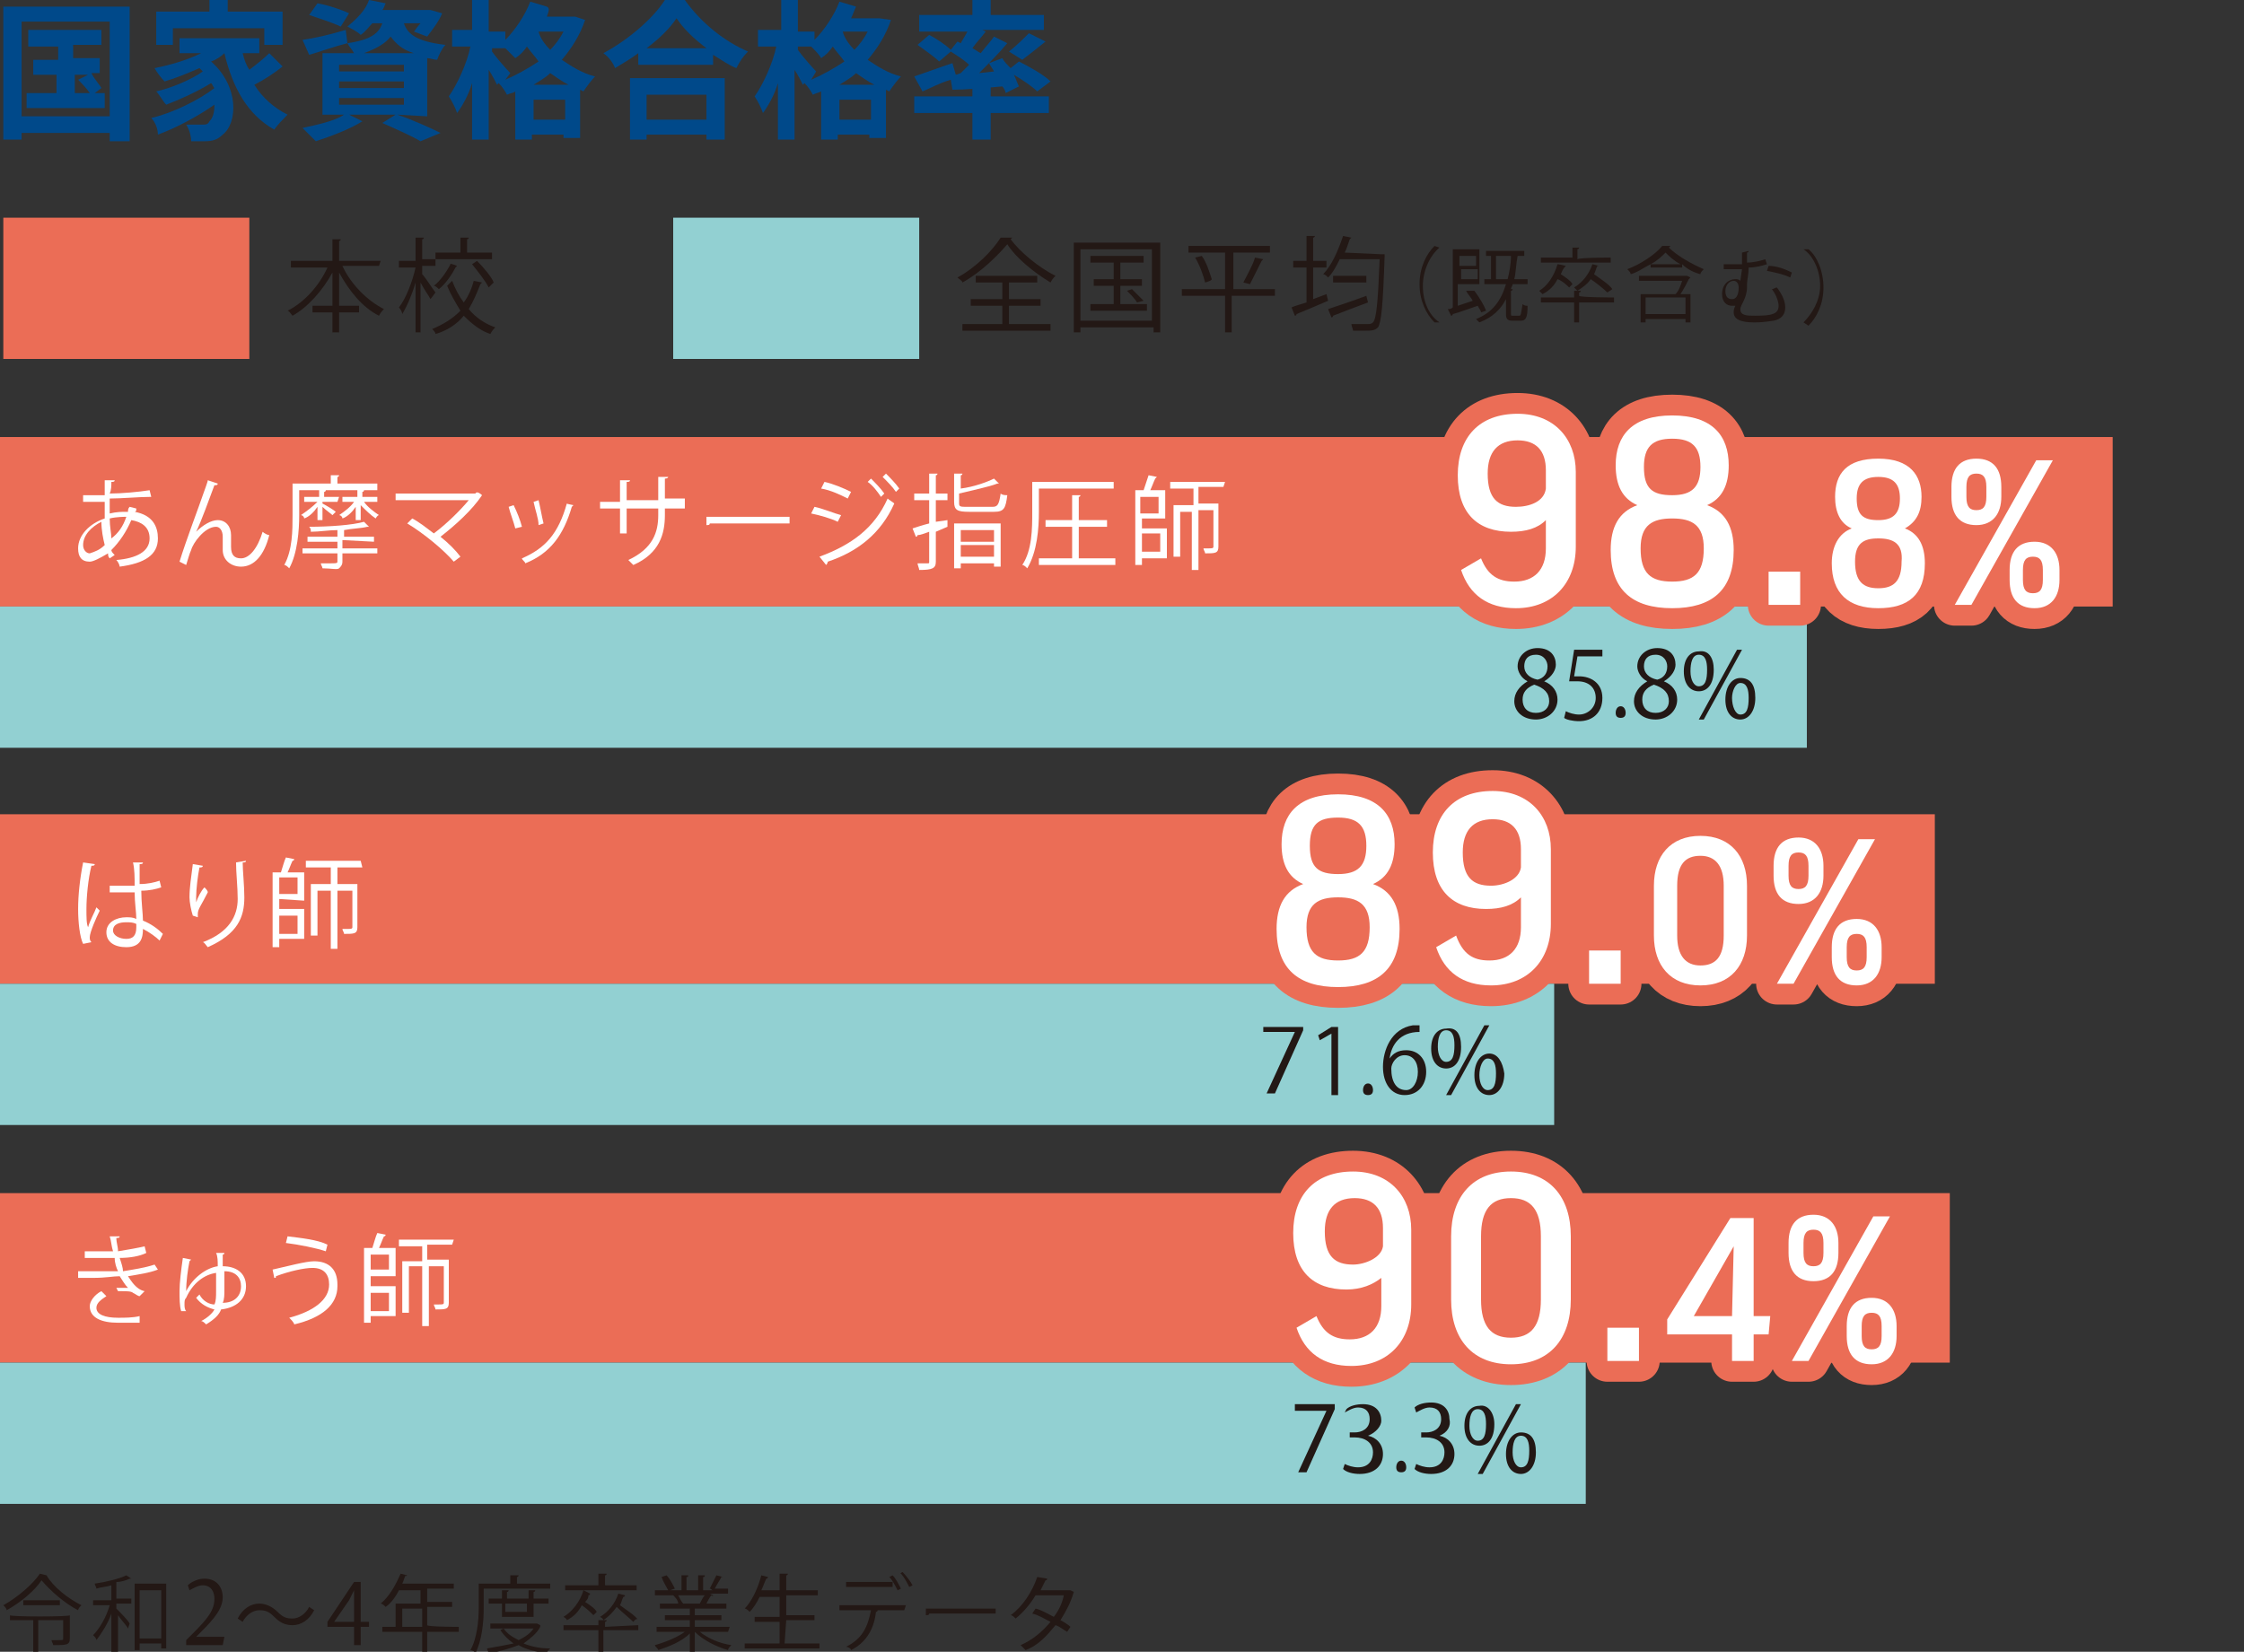
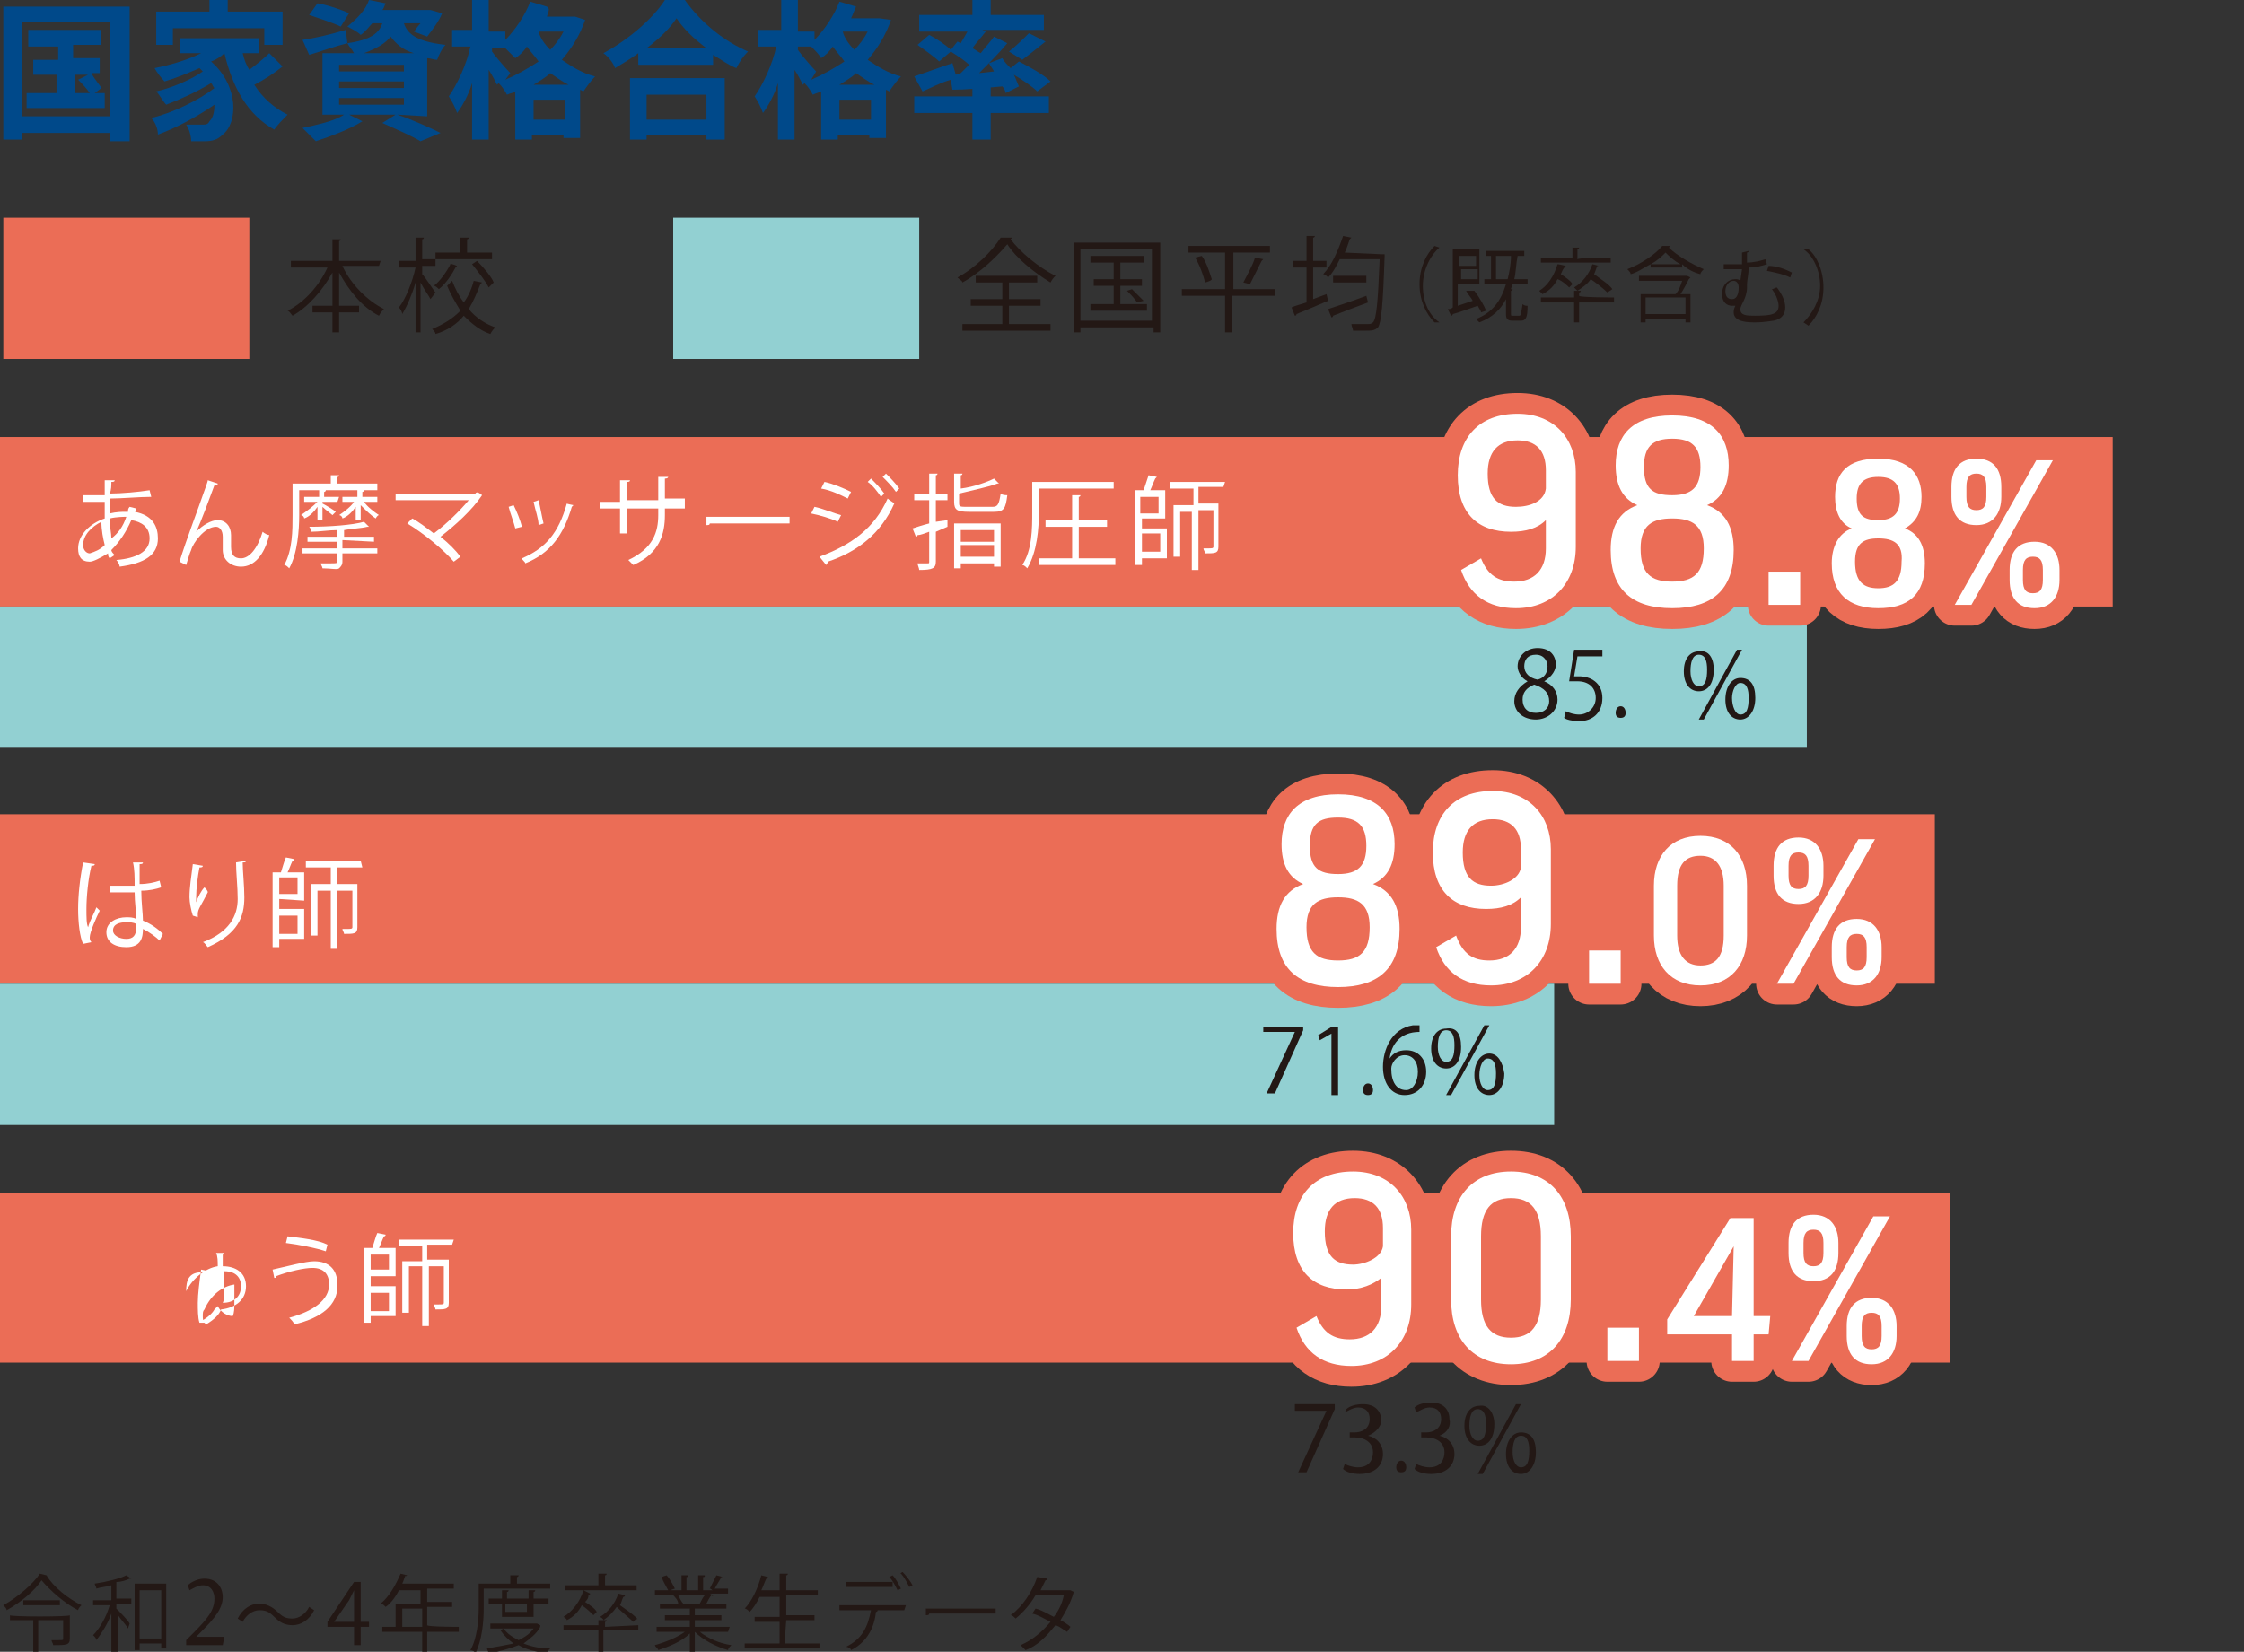
<svg xmlns="http://www.w3.org/2000/svg" version="1.1" id="_レイヤー_2" x="0px" y="0px" viewBox="0 0 135 99.4" style="enable-background:new 0 0 135 99.4;" xml:space="preserve">
  <rect x="0" y="0" width="135" height="99.4" fill="#333333" stroke="none" />
  <style type="text/css">
	.st0{fill:#EB6D56;}
	.st1{fill:#92D0D2;}
	.st2{fill:#00498A;}
	.st3{fill:#FFFFFF;}
	.st4{fill:#231815;}
	.st5{fill:none;stroke:#EB6D56;stroke-width:2.5;stroke-linecap:round;stroke-linejoin:round;}
</style>
  <g id="_レイヤー_1-2">
    <rect y="26.3" class="st0" width="127.1" height="10.2" />
    <rect y="36.5" class="st1" width="108.7" height="8.5" />
    <rect y="49" class="st0" width="116.4" height="10.2" />
    <rect y="59.2" class="st1" width="93.5" height="8.5" />
    <rect y="71.8" class="st0" width="117.3" height="10.2" />
-     <rect y="82" class="st1" width="95.4" height="8.5" />
    <path class="st2" d="M7.8,0.4v8.1H6.6V8H1.3v0.4H0.2V0.4C0.2,0.4,7.8,0.4,7.8,0.4z M6.6,7V1.3H1.3V7H6.6L6.6,7z M6.3,5.6v0.9H1.6   V5.6h1.8V4.5H2V3.6h1.5V2.8H1.7V1.8h4.4v0.9H4.4v0.8H6v0.9H5.5C5.7,4.8,6,5.1,6.1,5.3L5.7,5.6H6.3L6.3,5.6z M4.5,5.6h0.9   C5.2,5.3,4.9,5,4.7,4.8l0.6-0.3H4.5V5.6z" />
    <path class="st2" d="M17,4c-0.5,0.4-1.1,0.8-1.7,1.1c0.5,0.8,1.2,1.4,2,1.8c-0.2,0.2-0.6,0.6-0.8,0.9c-1.6-0.9-2.5-2.5-3-4.6h0   c-0.2,0.2-0.5,0.4-0.8,0.5c1.7,1.5,1.6,3.7,0.7,4.4c-0.3,0.3-0.6,0.4-1.1,0.4c-0.2,0-0.5,0-0.8,0c0-0.3-0.1-0.7-0.3-1   c0.3,0,0.6,0,0.9,0s0.4,0,0.5-0.2c0.2-0.2,0.3-0.5,0.3-1c-1,0.7-2.3,1.4-3.4,1.8C9.5,7.7,9.3,7.3,9.1,7.1c1.3-0.3,2.9-1.1,3.8-1.8   c-0.1-0.1-0.1-0.2-0.2-0.3c-0.8,0.5-1.9,1-2.7,1.3C9.8,6.1,9.6,5.7,9.4,5.5c0.9-0.2,2.1-0.7,2.8-1.2c-0.1-0.1-0.1-0.1-0.2-0.2   c-0.7,0.3-1.4,0.6-2.1,0.8C9.7,4.7,9.4,4.3,9.3,4.1c1-0.2,2-0.5,2.8-0.9h-1.3V2.3h4.8v0.9h-1c0.1,0.4,0.2,0.7,0.4,1   c0.4-0.3,0.9-0.7,1.2-1L17,4L17,4z M10.4,2.7H9.4v-2h3.2V0h1.1v0.7H17v2h-1.1v-1h-5.5V2.7z" />
    <path class="st2" d="M23.9,6.9c0.9,0.3,2,0.8,2.6,1.1l-1.2,0.5c-0.5-0.3-1.4-0.7-2.3-1.1l0.8-0.5H21l0.8,0.4   c-0.8,0.5-1.9,0.9-2.8,1.2c-0.2-0.2-0.6-0.6-0.8-0.8c0.9-0.2,1.9-0.4,2.5-0.8h-1.3V3.2h1.9C21.2,3,21,2.8,20.9,2.6v0   c-0.8,0.2-1.6,0.5-2.3,0.7l-0.4-0.9c0.7-0.1,1.6-0.3,2.6-0.6l0.1,0.8C22.3,2.4,22.8,2,23,1.4h-0.6c-0.2,0.2-0.4,0.5-0.7,0.7   c-0.2-0.2-0.6-0.4-0.8-0.5c0.6-0.5,1.1-1,1.3-1.6l1,0.2c-0.1,0.2-0.1,0.3-0.2,0.4h2.7l0.2,0l0.7,0.2c-0.2,0.5-0.6,1-0.9,1.4   l-0.8-0.3c0.1-0.1,0.2-0.3,0.4-0.5h-1c0.2,0.6,0.7,1.1,2.5,1.3c-0.2,0.2-0.4,0.6-0.5,0.9c-0.2,0-0.4-0.1-0.6-0.1v3.5L23.9,6.9   L23.9,6.9z M20.5,1.6c-0.4-0.2-1.3-0.5-1.9-0.7l0.5-0.7c0.6,0.1,1.5,0.4,1.9,0.6L20.5,1.6z M20.4,4.3h3.9V3.9h-3.9V4.3z M20.4,5.3   h3.9V4.9h-3.9V5.3z M20.4,6.3h3.9V5.9h-3.9V6.3z M24.9,3.2c-0.7-0.2-1.1-0.6-1.4-1c-0.3,0.4-0.8,0.7-1.6,1   C21.9,3.2,24.9,3.2,24.9,3.2z" />
    <path class="st2" d="M35.2,1.2c-0.3,0.9-0.8,1.7-1.4,2.4c0.6,0.4,1.2,0.8,2,1c-0.2,0.2-0.5,0.6-0.7,0.9l-0.2-0.1v2.9h-1V8.1h-1.9   v0.3h-1V5.5c-0.1,0.1-0.3,0.1-0.5,0.2c-0.1-0.2-0.3-0.5-0.5-0.7l-0.1,0.1c-0.1-0.2-0.3-0.6-0.5-0.9v4.2h-1V5   c-0.2,0.7-0.6,1.4-0.9,1.8c-0.1-0.3-0.3-0.7-0.5-1c0.5-0.7,1.1-2,1.3-3h-1.1v-1h1.2V0h1v1.9h1v0.5c0.6-0.6,1.2-1.5,1.5-2.3l1,0.3   C33.1,0.5,33,0.7,32.9,1h1.5l0.2,0L35.2,1.2L35.2,1.2z M30.4,4.8c0.7-0.3,1.4-0.7,2-1.1c-0.2-0.3-0.5-0.6-0.7-0.9   c-0.2,0.3-0.4,0.5-0.7,0.7c-0.1-0.1-0.4-0.4-0.6-0.6h-0.8v0.2c0.2,0.3,0.9,1.1,1.1,1.3L30.4,4.8L30.4,4.8z M34.2,5.1   c-0.4-0.2-0.8-0.5-1.1-0.7c-0.3,0.3-0.7,0.5-1,0.7C32.1,5.1,34.2,5.1,34.2,5.1z M34,7.2V6h-1.9v1.2C32.1,7.2,34,7.2,34,7.2z    M32.4,1.9L32.4,1.9c0.1,0.4,0.4,0.8,0.7,1.1c0.3-0.3,0.6-0.7,0.8-1.1C33.8,1.9,32.4,1.9,32.4,1.9z" />
    <path class="st2" d="M41.2,0c1,1.4,2.4,2.5,3.8,3.1c-0.3,0.3-0.5,0.6-0.7,1c-0.5-0.2-0.9-0.5-1.4-0.8v0.6h-4.5V3.2   c-0.4,0.3-0.9,0.6-1.4,0.9c-0.1-0.3-0.4-0.7-0.7-0.9c1.5-0.8,3-2.1,3.7-3.2C40.1,0,41.2,0,41.2,0z M37.9,4.7h5.7v3.7h-1.1V8.1h-3.6   v0.3h-1C37.9,8.4,37.9,4.7,37.9,4.7z M42.5,2.9c-0.8-0.6-1.4-1.2-1.8-1.8c-0.4,0.6-1,1.2-1.8,1.8H42.5z M38.9,5.7v1.5h3.6V5.7H38.9   z" />
    <path class="st2" d="M53.6,1.2c-0.3,0.9-0.8,1.7-1.4,2.4c0.6,0.4,1.2,0.8,2,1c-0.2,0.2-0.5,0.6-0.7,0.9l-0.2-0.1v2.9h-1V8.1h-1.9   v0.3h-1V5.5c-0.2,0.1-0.3,0.1-0.5,0.2c-0.1-0.2-0.3-0.5-0.5-0.7l-0.1,0.1c-0.1-0.2-0.3-0.6-0.5-0.9v4.2h-1V5   c-0.2,0.7-0.6,1.4-0.9,1.8c-0.1-0.3-0.3-0.7-0.5-1c0.5-0.7,1.1-2,1.3-3h-1.1v-1H47V0h1v1.9h1v0.5c0.6-0.6,1.2-1.5,1.5-2.3l1,0.3   c-0.1,0.2-0.2,0.5-0.3,0.7h1.5l0.2,0L53.6,1.2L53.6,1.2z M48.8,4.8c0.7-0.3,1.4-0.7,2-1.1c-0.2-0.3-0.5-0.6-0.7-0.9   c-0.2,0.3-0.4,0.5-0.7,0.7C49.3,3.3,49,3,48.8,2.8H48v0.2c0.2,0.3,0.9,1.1,1.1,1.3L48.8,4.8L48.8,4.8z M52.6,5.1   c-0.4-0.2-0.8-0.5-1.1-0.7c-0.3,0.3-0.7,0.5-1,0.7C50.4,5.1,52.6,5.1,52.6,5.1z M52.4,7.2V6h-1.9v1.2C50.5,7.2,52.4,7.2,52.4,7.2z    M50.7,1.9L50.7,1.9c0.1,0.4,0.4,0.8,0.7,1.1c0.3-0.3,0.6-0.7,0.8-1.1C52.2,1.9,50.7,1.9,50.7,1.9z" />
    <path class="st2" d="M57.8,4.4c0.2-0.2,0.3-0.3,0.5-0.5c-0.3-0.3-0.8-0.6-1.1-0.8l-0.7,0.6c-0.3-0.3-0.9-0.7-1.3-1l0.7-0.6   c0.4,0.2,1,0.6,1.3,0.9l0.4-0.5l0.2,0.1c0.1-0.2,0.3-0.5,0.4-0.7h-2.9V0.9h3.2V0h1.1v0.9h3.2v0.9h-3.7l0.2,0.1   c-0.3,0.4-0.6,0.7-0.8,1c0.2,0.1,0.3,0.2,0.5,0.3c0.3-0.4,0.6-0.7,0.8-1l0.8,0.4c-0.5,0.6-1.1,1.2-1.7,1.8l0.9-0.1   c-0.1-0.2-0.2-0.3-0.3-0.5l0.8-0.3c0.1,0.2,0.3,0.4,0.5,0.6l0.5-0.4c0.6,0.3,1.5,0.8,1.9,1.2l-0.8,0.6c-0.3-0.3-0.9-0.7-1.4-1   c0.1,0.2,0.2,0.5,0.3,0.7l-0.8,0.4c0-0.1-0.1-0.3-0.2-0.4c-1.1,0.1-2.2,0.2-3,0.2l-0.1-0.6C56.5,5,56,5.3,55.5,5.5L55,4.6   c0.6-0.2,1.4-0.5,2.3-0.8l0.2,0.7L57.8,4.4L57.8,4.4z M59.6,5.8h3.5v1h-3.5v1.6h-1.1V6.8H55v-1h3.5V5.2h1.1   C59.6,5.2,59.6,5.8,59.6,5.8z M60.7,3.1c0.4-0.3,0.9-0.8,1.2-1.1l1,0.5c-0.5,0.4-1,0.8-1.4,1.1L60.7,3.1L60.7,3.1z" />
    <path class="st3" d="M8.2,30.6c0,0.1,0,0.2-0.1,0.2c1.1,0.2,1.4,0.9,1.4,1.6c0,1-0.8,1.5-2.3,1.7c0-0.1-0.1-0.3-0.2-0.4   c1.2-0.1,2-0.5,2-1.3v0c0-0.7-0.5-1-1.1-1.1c-0.3,0.7-0.7,1.3-1.2,1.8c0,0.1,0.1,0.2,0.2,0.3l-0.3,0.2c-0.1-0.1-0.1-0.2-0.1-0.3   c-0.5,0.3-0.9,0.5-1.1,0.5c-0.5,0-0.7-0.3-0.7-0.8c0-0.8,0.7-1.5,1.6-1.8c0-0.3,0-0.6,0-1c-1,0-1.1,0-1.3,0v-0.4c0.3,0,0.8,0,1.3,0   c0-0.3,0-0.6,0-0.9l0.6,0c0,0.1-0.1,0.1-0.2,0.1c0,0.2,0,0.5-0.1,0.7c0.7,0,1.8-0.1,2.4-0.2l0.1,0.4C8.4,29.9,7.3,30,6.6,30   c0,0.3,0,0.6,0,0.9c0.4-0.1,0.8-0.1,0.9-0.1c0.1,0,0.2,0,0.2,0c0-0.1,0-0.2,0.1-0.3L8.2,30.6L8.2,30.6z M6.3,32.8   c-0.1-0.4-0.2-0.9-0.2-1.4C5.5,31.7,5,32.2,5,32.8c0,0.3,0.2,0.5,0.4,0.5C5.7,33.2,6,33.1,6.3,32.8z M7.6,31.1c-0.1,0-0.6,0-1,0.1   c0,0.5,0.1,0.9,0.1,1.2C7.1,32.1,7.4,31.7,7.6,31.1L7.6,31.1z" />
    <path class="st3" d="M10.8,33.8c0.4-1.3,1.2-3.4,1.4-4c0.1-0.3,0.3-0.8,0.3-0.9l0.6,0.2c0,0.1-0.1,0.1-0.2,0.1   c-0.3,0.8-0.8,2.2-1.1,2.8l0,0c0.4-0.4,0.9-0.7,1.3-0.7c0.5,0,0.8,0.4,0.8,0.9l0,0.7c0,0.5,0.2,0.7,0.6,0.7c0.5,0,1-0.6,1.3-1.6   c0.1,0.1,0.3,0.2,0.4,0.2c-0.3,1.2-0.9,1.9-1.7,1.9c-0.6,0-1.1-0.4-1.1-1c0-0.1,0-0.7,0-0.8c0-0.4-0.2-0.6-0.4-0.6   c-0.7,0-1.4,1-1.5,1.4c-0.1,0.2-0.2,0.6-0.3,0.9L10.8,33.8L10.8,33.8z" />
    <path class="st3" d="M22.7,29.5H18V31c0,0.9-0.1,2.3-0.6,3.2c-0.1-0.1-0.2-0.2-0.3-0.2c0.5-0.9,0.5-2.1,0.5-3v-1.9h2.3v-0.5l0.5,0   c0,0,0,0.1-0.1,0.1v0.4h2.4C22.7,29.1,22.7,29.5,22.7,29.5z M20.6,32.5V33h2.1v0.3h-2.1v0.5c0,0.2-0.1,0.3-0.2,0.4s-0.5,0-1,0   c0-0.1-0.1-0.2-0.1-0.3c0.2,0,0.5,0,0.6,0c0.3,0,0.4,0,0.4-0.1v-0.5h-2.1v-0.3h2.1v-0.4h-1.8v-0.3h1.8v-0.4c-0.5,0-1.1,0.1-1.6,0.1   c0-0.1,0-0.2-0.1-0.3c1.2,0,2.6-0.1,3.3-0.3l0.3,0.3c0,0,0,0-0.1,0c0,0,0,0,0,0c-0.4,0.1-0.9,0.1-1.4,0.2v0.4h1.8v0.3L20.6,32.5   L20.6,32.5z M20.3,30.2h-0.9v0.1c0.2,0.1,0.7,0.4,0.8,0.5l-0.2,0.2c-0.1-0.1-0.4-0.3-0.6-0.5v0.8h-0.3v-0.8   c-0.2,0.3-0.5,0.6-0.8,0.7c0-0.1-0.1-0.2-0.2-0.2c0.3-0.2,0.7-0.5,1-0.8h-0.8v-0.3h0.9v-0.4l0.4,0c0,0,0,0.1-0.1,0.1v0.3h0.9   L20.3,30.2L20.3,30.2z M21.7,31.3h-0.3v-0.8c-0.2,0.3-0.5,0.6-0.8,0.7c0-0.1-0.1-0.2-0.2-0.2c0.3-0.2,0.7-0.5,0.9-0.8h-0.7v-0.3   h0.9v-0.4l0.4,0c0,0,0,0.1-0.1,0.1v0.3h0.9v0.3h-0.8c0.2,0.3,0.6,0.6,0.9,0.8c-0.1,0-0.2,0.2-0.2,0.2c-0.3-0.2-0.6-0.5-0.9-0.8   L21.7,31.3L21.7,31.3z" />
    <path class="st3" d="M29,29.8C29,29.8,29,29.8,29,29.8c-0.6,0.9-1.6,1.8-2.5,2.5c0.5,0.4,0.9,0.8,1.2,1.2l-0.4,0.3   c-0.6-0.7-1.8-1.7-2.8-2.3l0.3-0.3c0.4,0.2,0.9,0.6,1.3,0.9c0.8-0.6,1.6-1.4,2.1-2h-4.4v-0.4h4.7l0.1,0C28.7,29.5,29,29.8,29,29.8z   " />
    <path class="st3" d="M30.9,30.4c0.2,0.4,0.4,0.9,0.5,1.3L31,31.8c-0.1-0.4-0.3-0.9-0.4-1.3L30.9,30.4L30.9,30.4z M34.5,30.4   c0,0-0.1,0.1-0.1,0.1c-0.5,1.7-1.3,2.8-2.8,3.4c0-0.1-0.2-0.2-0.2-0.3c1.4-0.6,2.2-1.5,2.7-3.3C34,30.3,34.5,30.4,34.5,30.4z    M32.4,30.1c0.1,0.4,0.2,1,0.3,1.4l-0.3,0.1c0-0.4-0.2-0.9-0.3-1.4L32.4,30.1z" />
    <path class="st3" d="M41.2,30.6h-1.2V31c0,1.1-0.3,2.3-1.9,3c-0.1-0.1-0.2-0.2-0.3-0.3c1.5-0.7,1.8-1.7,1.8-2.7v-0.4h-1.9v1.5h-0.4   v-1.5h-1.2v-0.4h1.2v-1.3l0.6,0c0,0.1-0.1,0.1-0.2,0.1v1.1h1.9v-1.4l0.6,0c0,0,0,0.1-0.2,0.1v1.2h1.2V30.6L41.2,30.6z" />
    <path class="st3" d="M42.5,31.1h5v0.4h-4.8c0,0.1-0.1,0.1-0.2,0.1L42.5,31.1z" />
    <path class="st3" d="M49,30.5c0.5,0.1,1.2,0.4,1.6,0.5l-0.2,0.4c-0.4-0.2-1.1-0.4-1.6-0.5L49,30.5z M49.3,33.5   c1.9-0.7,3.3-1.7,4.1-3.5c0.1,0.1,0.3,0.2,0.4,0.3c-0.8,1.8-2.2,2.9-4,3.5c0,0,0,0.1-0.1,0.2L49.3,33.5z M49.6,29   c0.5,0.1,1.2,0.4,1.6,0.6L51,30c-0.4-0.2-1-0.5-1.6-0.6L49.6,29z M52.4,28.8c0.2,0.2,0.6,0.6,0.8,0.9L53,29.9   c-0.2-0.3-0.5-0.7-0.8-0.9L52.4,28.8L52.4,28.8z M53.3,28.5c0.2,0.2,0.6,0.6,0.8,0.9l-0.2,0.2c-0.2-0.3-0.5-0.6-0.8-0.9L53.3,28.5   L53.3,28.5z" />
    <path class="st3" d="M57,31.3l0,0.4l-0.7,0.3v1.8c0,0.4-0.2,0.5-1,0.5c0-0.1-0.1-0.3-0.1-0.4c0.3,0,0.5,0,0.6,0   c0.1,0,0.1,0,0.1-0.1V32c-0.3,0.1-0.5,0.2-0.7,0.2c0,0,0,0.1-0.1,0.1l-0.2-0.5c0.3-0.1,0.6-0.2,1-0.3v-1.4H55v-0.4h0.9v-1.2l0.5,0   c0,0,0,0.1-0.1,0.1v1.1H57v0.4h-0.7v1.3L57,31.3L57,31.3z M57.7,30.3c0,0.2,0.1,0.2,0.5,0.2h1.5c0.3,0,0.4-0.1,0.5-0.8   c0.1,0.1,0.3,0.1,0.4,0.1c-0.1,0.8-0.2,1-0.8,1h-1.5c-0.7,0-0.9-0.1-0.9-0.6v-1.7l0.5,0c0,0,0,0.1-0.1,0.1v0.8   c0.8-0.1,1.6-0.4,2-0.6l0.3,0.3c0,0,0,0-0.1,0c0,0,0,0,0,0c-0.5,0.2-1.5,0.4-2.3,0.6L57.7,30.3L57.7,30.3z M57.4,34.2v-2.7h2.8v2.6   h-0.4v-0.2h-2v0.3C57.8,34.2,57.4,34.2,57.4,34.2z M59.8,31.9h-2v0.7h2V31.9z M57.8,33.5h2v-0.7h-2V33.5z" />
    <path class="st3" d="M62.5,29.4v1.4c0,1-0.1,2.4-0.7,3.4c-0.1-0.1-0.2-0.2-0.3-0.2c0.6-0.9,0.6-2.2,0.6-3.2V29H67v0.4L62.5,29.4   L62.5,29.4z M64.9,33.6h2.2V34h-4.6v-0.4h2v-1.9h-1.6v-0.4h1.6v-1.5l0.5,0c0,0,0,0.1-0.1,0.1v1.4h1.7v0.4h-1.7L64.9,33.6L64.9,33.6   z" />
    <path class="st3" d="M68.7,31.2v0.6h1.5v1.8h-1.5V34h-0.4v-4.5h0.5c0.1-0.3,0.2-0.6,0.3-0.9l0.5,0.1c0,0-0.1,0.1-0.1,0.1   c-0.1,0.2-0.2,0.5-0.3,0.7h0.9v1.7L68.7,31.2L68.7,31.2z M69.7,29.9h-1.1v1h1.1V29.9z M69.8,32.1h-1.1v1.1h1.1V32.1z M73.6,29.3   h-1.5v1h1.2v2.6c0,0.4-0.2,0.4-0.8,0.4c0-0.1-0.1-0.2-0.1-0.3c0.1,0,0.2,0,0.3,0c0.2,0,0.3,0,0.3-0.1v-2.2h-0.9v3.6h-0.4v-3.5H71   v2.7h-0.4v-3.1h1.2v-1h-1.4v-0.4h3.3L73.6,29.3L73.6,29.3z" />
    <path class="st3" d="M5,56.8c-0.2-0.4-0.3-1.3-0.3-2.1s0.1-1.8,0.3-2.8L5.7,52c0,0.1-0.1,0.1-0.2,0.1c-0.2,0.8-0.3,1.9-0.3,2.6   c0,0.5,0,0.9,0.1,1.1c0.1-0.4,0.4-0.9,0.5-1.2L6,54.8c-0.2,0.4-0.6,1.3-0.6,1.6c0,0.1,0,0.2,0.1,0.3L5,56.8L5,56.8z M6.6,53.3   c0.5,0,1,0,1.5,0c0-0.5,0-1-0.1-1.4l0.6,0c0,0.1-0.1,0.1-0.2,0.1c0,0.4,0,0.8,0,1.2c0.5,0,0.9-0.1,1.2-0.2l0.1,0.4   c-0.3,0.1-0.7,0.2-1.2,0.2c0,0.7,0.1,1.4,0.1,1.8c0.5,0.2,0.9,0.5,1.2,0.8l-0.2,0.4c-0.2-0.2-0.6-0.5-1-0.7c0,0.5-0.1,1.1-1,1.1   c-0.7,0-1.2-0.3-1.2-0.9c0-0.6,0.6-0.9,1.2-0.9c0.2,0,0.4,0,0.6,0.1c0-0.4-0.1-1-0.1-1.6c-0.2,0-0.4,0-0.6,0H6.6L6.6,53.3L6.6,53.3   z M8.2,55.6c-0.2-0.1-0.4-0.1-0.6-0.1c-0.4,0-0.8,0.1-0.8,0.5c0,0.3,0.4,0.5,0.8,0.5c0.4,0,0.6-0.2,0.6-0.7L8.2,55.6L8.2,55.6z" />
    <path class="st3" d="M11.6,55.1c-0.1-0.3-0.2-0.8-0.2-1.1c0-0.6,0.1-1.2,0.2-2l0.6,0.1c0,0.1-0.1,0.1-0.2,0.1   c-0.1,0.5-0.2,1.3-0.2,1.8c0,0.1,0,0.2,0,0.3c0.1-0.3,0.3-0.7,0.5-0.9c0.1,0.1,0.2,0.2,0.2,0.3c-0.4,0.8-0.6,1-0.6,1.3   c0,0,0,0.1,0,0.2L11.6,55.1L11.6,55.1z M14.8,51.8c0,0.1-0.1,0.1-0.2,0.1c0,0.5,0.1,1.4,0.1,2.1c0,1.2-0.4,2.2-2.2,3   c-0.1-0.1-0.2-0.3-0.3-0.3c1.6-0.6,2.1-1.6,2.1-2.6c0-0.7-0.1-1.6-0.1-2.2L14.8,51.8L14.8,51.8z" />
    <path class="st3" d="M16.8,54.1v0.6h1.5v1.8h-1.5V57h-0.4v-4.5h0.5c0.1-0.3,0.2-0.7,0.3-0.9l0.5,0.1c0,0,0,0.1-0.1,0.1   c-0.1,0.2-0.2,0.5-0.3,0.7h1v1.7L16.8,54.1L16.8,54.1z M17.9,52.8h-1.1v1h1.1V52.8z M17.9,55.1h-1.1v1.1h1.1V55.1z M21.8,52.2h-1.5   v1h1.2v2.6c0,0.4-0.2,0.4-0.8,0.4c0-0.1-0.1-0.2-0.1-0.3c0.1,0,0.2,0,0.3,0c0.2,0,0.3,0,0.3-0.1v-2.2h-0.9v3.5h-0.4v-3.5h-0.8v2.7   h-0.4v-3.1h1.2v-1h-1.5v-0.4h3.3L21.8,52.2L21.8,52.2z" />
-     <path class="st3" d="M9.5,76.4c-0.5,0.2-1.2,0.3-1.8,0.4c0.2,0.3,0.5,0.8,1,0.9L8.4,78c-0.1,0-0.2-0.1-0.4-0.2   c-0.1-0.1-0.4-0.1-0.7-0.1c-0.1,0-0.2,0-0.2,0L7,77.5c0.2,0,0.5,0,0.7,0c-0.2-0.2-0.3-0.4-0.5-0.7c-0.4,0-0.8,0.1-1.6,0.1   c-0.3,0-0.6,0-0.9,0v-0.4c0.3,0,0.6,0,0.9,0c0.5,0,1,0,1.5,0c-0.1-0.2-0.2-0.5-0.2-0.8c-0.2,0-0.5,0-0.8,0c-0.3,0-0.7,0-1,0v-0.4   c0.4,0,0.8,0,1,0c0.2,0,0.5,0,0.7,0c-0.1-0.3-0.1-0.6-0.2-0.9h0.6c0,0.1-0.1,0.1-0.2,0.1c0,0.3,0.1,0.5,0.1,0.8   c0.6-0.1,1.2-0.2,1.6-0.3l0.1,0.4c-0.4,0.2-1,0.3-1.6,0.3c0.1,0.3,0.2,0.6,0.2,0.8c0.6-0.1,1.3-0.2,1.9-0.4L9.5,76.4L9.5,76.4z    M8.4,79.6c-0.3,0-0.7,0-1.3,0c-1,0-1.7-0.3-1.7-1c0-0.3,0.3-0.7,0.7-0.9l0.3,0.3c-0.3,0.2-0.6,0.4-0.6,0.7c0,0.4,0.5,0.6,1.3,0.6   c0.4,0,0.9,0,1.3-0.1L8.4,79.6L8.4,79.6z" />
-     <path class="st3" d="M11.2,77.7c0.4-0.8,1.2-1.4,1.9-1.5c0-0.3,0-0.6-0.1-0.8l0.5,0c0,0.1-0.1,0.1-0.1,0.1c0,0.2,0,0.5,0,0.7   c0.8,0,1.4,0.4,1.4,1.2s-0.6,1.3-1.5,1.4c-0.1,0.3-0.4,0.6-0.9,0.9c-0.1-0.1-0.2-0.2-0.3-0.2c0.4-0.2,0.7-0.5,0.8-0.7   c-0.4-0.1-0.8-0.3-1.1-0.7c0.1-0.1,0.2-0.2,0.2-0.2c0.2,0.4,0.6,0.6,0.9,0.6c0.1-0.2,0.1-0.5,0.1-0.8c0-0.3,0-0.7,0-1.1   c-0.7,0.1-1.4,0.6-1.8,1.5c-0.1,0.1-0.1,0.2-0.1,0.4c0,0.1,0,0.3,0.1,0.4l-0.3,0c-0.1-0.3-0.1-0.8-0.1-1.2c0-0.5,0.1-1.3,0.2-2   l0.5,0.1c0,0-0.1,0.1-0.1,0.1C11.3,76.4,11.2,77.1,11.2,77.7L11.2,77.7L11.2,77.7z M13.5,76.5c0,0.4,0,0.8,0,1.1   c0,0.3,0,0.6-0.1,0.8c0.7,0,1.1-0.4,1.1-1C14.5,76.9,14.2,76.5,13.5,76.5z" />
+     <path class="st3" d="M11.2,77.7c0.4-0.8,1.2-1.4,1.9-1.5c0-0.3,0-0.6-0.1-0.8l0.5,0c0,0.1-0.1,0.1-0.1,0.1c0,0.2,0,0.5,0,0.7   c0.8,0,1.4,0.4,1.4,1.2s-0.6,1.3-1.5,1.4c-0.1,0.3-0.4,0.6-0.9,0.9c-0.1-0.1-0.2-0.2-0.3-0.2c0.4-0.2,0.7-0.5,0.8-0.7   c0.1-0.1,0.2-0.2,0.2-0.2c0.2,0.4,0.6,0.6,0.9,0.6c0.1-0.2,0.1-0.5,0.1-0.8c0-0.3,0-0.7,0-1.1   c-0.7,0.1-1.4,0.6-1.8,1.5c-0.1,0.1-0.1,0.2-0.1,0.4c0,0.1,0,0.3,0.1,0.4l-0.3,0c-0.1-0.3-0.1-0.8-0.1-1.2c0-0.5,0.1-1.3,0.2-2   l0.5,0.1c0,0-0.1,0.1-0.1,0.1C11.3,76.4,11.2,77.1,11.2,77.7L11.2,77.7L11.2,77.7z M13.5,76.5c0,0.4,0,0.8,0,1.1   c0,0.3,0,0.6-0.1,0.8c0.7,0,1.1-0.4,1.1-1C14.5,76.9,14.2,76.5,13.5,76.5z" />
    <path class="st3" d="M16.4,76.4c0.9-0.2,2-0.5,2.5-0.5c0.9,0,1.4,0.5,1.4,1.4v0.1c0,1.1-0.9,1.9-2.6,2.3c0-0.1-0.2-0.3-0.3-0.4   c1.5-0.4,2.4-1.1,2.4-2c0-0.6-0.3-1-1-1c-0.5,0-1.4,0.2-2.2,0.5c0,0.1,0,0.1-0.1,0.1L16.4,76.4L16.4,76.4z M17.3,74.4   c0.8,0.1,1.8,0.2,2.4,0.5l-0.1,0.4c-0.6-0.2-1.6-0.4-2.4-0.5L17.3,74.4L17.3,74.4z" />
    <path class="st3" d="M22.3,76.8v0.6h1.5v1.8h-1.5v0.4h-0.4v-4.5h0.5c0.1-0.3,0.2-0.7,0.3-0.9l0.5,0.1c0,0,0,0.1-0.1,0.1   c-0.1,0.2-0.2,0.5-0.3,0.7h1v1.7L22.3,76.8L22.3,76.8z M23.4,75.5h-1.1v0.9h1.1V75.5z M23.4,77.8h-1.1v1.1h1.1V77.8z M27.2,74.9   h-1.5v0.9H27v2.6c0,0.4-0.2,0.4-0.8,0.4c0-0.1-0.1-0.2-0.1-0.3c0.1,0,0.2,0,0.3,0c0.2,0,0.3,0,0.3-0.1v-2.2h-0.9v3.6h-0.4v-3.6   h-0.8V79h-0.4v-3.1h1.2v-0.9H24v-0.4h3.3L27.2,74.9L27.2,74.9z" />
    <path class="st4" d="M91.9,41c-0.4-0.2-0.6-0.6-0.6-0.9c0-0.6,0.5-1.1,1.2-1.1c0.8,0,1.1,0.5,1.1,1c0,0.3-0.2,0.7-0.7,1v0   c0.5,0.2,0.8,0.6,0.8,1.1c0,0.7-0.6,1.2-1.3,1.2c-0.8,0-1.3-0.5-1.3-1.1C91.1,41.7,91.4,41.3,91.9,41L91.9,41L91.9,41z M93.2,42.2   c0-0.5-0.3-0.8-0.9-1c-0.5,0.2-0.7,0.5-0.7,0.9c0,0.5,0.3,0.8,0.8,0.8C92.9,42.9,93.2,42.6,93.2,42.2L93.2,42.2z M91.7,40.1   c0,0.4,0.3,0.7,0.8,0.8c0.4-0.1,0.6-0.4,0.6-0.8c0-0.3-0.2-0.7-0.7-0.7S91.7,39.7,91.7,40.1z" />
    <path class="st4" d="M96.4,39.1v0.4h-1.5l-0.2,1.2c0.1,0,0.2,0,0.3,0c0.7,0,1.4,0.4,1.4,1.3s-0.6,1.4-1.4,1.4   c-0.4,0-0.8-0.1-0.9-0.2l0.1-0.4c0.2,0.1,0.5,0.2,0.8,0.2c0.5,0,1-0.4,1-1c0-0.6-0.4-1-1.1-1c-0.2,0-0.4,0-0.5,0l0.3-1.9L96.4,39.1   L96.4,39.1z" />
    <path class="st4" d="M97.2,42.9c0-0.2,0.1-0.4,0.3-0.4s0.3,0.2,0.3,0.4c0,0.2-0.1,0.3-0.3,0.3S97.2,43.1,97.2,42.9z" />
-     <path class="st4" d="M99.1,41c-0.4-0.2-0.6-0.6-0.6-0.9c0-0.6,0.5-1.1,1.2-1.1c0.8,0,1.1,0.5,1.1,1c0,0.3-0.2,0.7-0.7,1v0   c0.5,0.2,0.8,0.6,0.8,1.1c0,0.7-0.6,1.2-1.3,1.2c-0.8,0-1.3-0.5-1.3-1.1C98.3,41.7,98.6,41.3,99.1,41L99.1,41L99.1,41z M100.4,42.2   c0-0.5-0.3-0.8-0.9-1c-0.5,0.2-0.7,0.5-0.7,0.9c0,0.5,0.3,0.8,0.8,0.8C100.1,42.9,100.4,42.6,100.4,42.2L100.4,42.2z M98.9,40.1   c0,0.4,0.3,0.7,0.8,0.8c0.4-0.1,0.6-0.4,0.6-0.8c0-0.3-0.2-0.7-0.7-0.7S98.9,39.7,98.9,40.1z" />
    <path class="st4" d="M103.1,40.3c0,0.9-0.4,1.3-0.9,1.3s-0.9-0.4-0.9-1.2s0.4-1.2,0.9-1.2C102.8,39.1,103.1,39.6,103.1,40.3   L103.1,40.3z M101.7,40.4c0,0.5,0.2,0.9,0.5,0.9c0.4,0,0.5-0.4,0.5-1c0-0.5-0.1-0.9-0.5-0.9S101.7,39.9,101.7,40.4z M102.5,43.3   h-0.3l2.3-4.2h0.3L102.5,43.3z M105.6,42c0,0.8-0.4,1.3-0.9,1.3s-0.9-0.4-0.9-1.2s0.4-1.3,0.9-1.3C105.3,40.8,105.6,41.2,105.6,42z    M104.2,42c0,0.5,0.2,1,0.5,1c0.4,0,0.5-0.4,0.5-1c0-0.5-0.1-0.9-0.5-0.9C104.4,41.1,104.2,41.6,104.2,42L104.2,42z" />
    <path class="st4" d="M76,61.8h2.4V62l-1.7,3.8h-0.5l1.7-3.7l0,0l-1.9,0L76,61.8L76,61.8z" />
    <path class="st4" d="M80.1,65.9v-3.7h0l-0.7,0.4l-0.1-0.3l0.8-0.5h0.4v4.1L80.1,65.9L80.1,65.9z" />
    <path class="st4" d="M82,65.6c0-0.2,0.1-0.4,0.3-0.4s0.3,0.2,0.3,0.4c0,0.2-0.1,0.3-0.3,0.3S82,65.8,82,65.6z" />
    <path class="st4" d="M83.6,63.7c0.2-0.3,0.5-0.5,1-0.5c0.7,0,1.2,0.5,1.2,1.3s-0.5,1.4-1.3,1.4s-1.3-0.7-1.3-1.7s0.5-2.3,1.8-2.5   c0.2,0,0.3,0,0.4,0v0.4C84.2,62.1,83.7,62.9,83.6,63.7L83.6,63.7L83.6,63.7z M85.3,64.5c0-0.6-0.3-1-0.8-1s-0.8,0.5-0.8,0.8   c0,0.8,0.3,1.3,0.9,1.3C85,65.6,85.3,65.1,85.3,64.5L85.3,64.5z" />
    <path class="st4" d="M87.9,63c0,0.9-0.4,1.3-0.9,1.3s-0.9-0.4-0.9-1.2s0.4-1.2,0.9-1.2C87.6,61.8,87.9,62.2,87.9,63L87.9,63z    M86.5,63c0,0.5,0.2,0.9,0.5,0.9c0.4,0,0.5-0.4,0.5-1c0-0.5-0.1-0.9-0.5-0.9S86.5,62.5,86.5,63z M87.3,65.9H87l2.3-4.2h0.3   L87.3,65.9z M90.5,64.6c0,0.8-0.4,1.3-0.9,1.3s-0.9-0.4-0.9-1.2s0.4-1.3,0.9-1.3C90.1,63.4,90.4,63.9,90.5,64.6z M89,64.7   c0,0.5,0.2,0.9,0.5,0.9c0.4,0,0.5-0.4,0.5-1c0-0.5-0.1-0.9-0.5-0.9C89.2,63.7,89,64.2,89,64.7L89,64.7z" />
    <path class="st4" d="M77.9,84.5h2.4v0.3l-1.7,3.8h-0.5l1.7-3.7l0,0l-1.9,0L77.9,84.5L77.9,84.5z" />
    <path class="st4" d="M82.3,86.4c0.5,0.1,0.9,0.5,0.9,1.1c0,0.7-0.5,1.2-1.4,1.2c-0.4,0-0.8-0.1-1-0.3l0.1-0.3   c0.2,0.1,0.5,0.2,0.8,0.2c0.7,0,0.9-0.5,0.9-0.9c0-0.6-0.5-0.9-1.1-0.9h-0.3v-0.3h0.3c0.4,0,0.9-0.2,0.9-0.8c0-0.4-0.2-0.7-0.7-0.7   c-0.3,0-0.6,0.2-0.8,0.3L81,84.8c0.2-0.2,0.6-0.3,1-0.3c0.8,0,1.1,0.5,1.1,1C83.1,85.8,82.8,86.2,82.3,86.4L82.3,86.4L82.3,86.4z" />
    <path class="st4" d="M84,88.3c0-0.2,0.1-0.4,0.3-0.4s0.3,0.2,0.3,0.4c0,0.2-0.1,0.3-0.3,0.3S84,88.5,84,88.3z" />
    <path class="st4" d="M86.6,86.4c0.5,0.1,0.9,0.5,0.9,1.1c0,0.7-0.5,1.2-1.4,1.2c-0.4,0-0.8-0.1-1-0.3l0.1-0.3   c0.2,0.1,0.5,0.2,0.8,0.2c0.7,0,0.9-0.5,0.9-0.9c0-0.6-0.5-0.9-1.1-0.9h-0.3v-0.3h0.3c0.4,0,0.9-0.2,0.9-0.8c0-0.4-0.2-0.7-0.7-0.7   c-0.3,0-0.6,0.2-0.8,0.3l-0.1-0.3c0.2-0.2,0.6-0.3,1-0.3c0.8,0,1.1,0.5,1.1,1C87.3,85.8,87.1,86.2,86.6,86.4L86.6,86.4L86.6,86.4z" />
    <path class="st4" d="M89.9,85.7c0,0.9-0.4,1.3-0.9,1.3s-0.9-0.4-0.9-1.2s0.4-1.2,0.9-1.2C89.5,84.5,89.9,85,89.9,85.7L89.9,85.7z    M88.4,85.8c0,0.5,0.2,0.9,0.5,0.9c0.4,0,0.5-0.4,0.5-1c0-0.5-0.1-0.9-0.5-0.9S88.4,85.3,88.4,85.8z M89.2,88.7h-0.3l2.3-4.2h0.3   L89.2,88.7z M92.4,87.4c0,0.8-0.4,1.3-0.9,1.3s-0.9-0.4-0.9-1.2s0.4-1.3,0.9-1.3C92.1,86.2,92.4,86.6,92.4,87.4z M91,87.4   c0,0.5,0.2,0.9,0.5,0.9c0.4,0,0.5-0.4,0.5-1c0-0.5-0.1-0.9-0.5-0.9C91.1,86.4,91,86.9,91,87.4L91,87.4z" />
    <path class="st5" d="M91.1,35c1.2,0,1.9-0.7,1.9-2v-1.7h0c-0.5,0.5-1.2,0.7-2.1,0.7c-2,0-3.2-1.1-3.2-3.4s1.3-3.7,3.6-3.7   c2.2,0,3.5,1.5,3.5,3.5v4.5c0,2.2-1.4,3.7-3.6,3.7c-1.7,0-2.8-0.8-3.3-2.3l1.2-0.7C89.5,34.6,90.1,35,91.1,35L91.1,35z M93,29.4   v-1.1c0-1.2-0.6-1.8-1.7-1.8c-1.2,0-1.8,0.7-1.8,2c0,1.5,0.6,2,1.7,2C92,30.5,92.9,30.2,93,29.4z" />
    <path class="st5" d="M96.9,33.1c0-1.4,0.5-2.3,1.6-2.7v0c-0.9-0.4-1.3-1.2-1.3-2.4c0-1.8,1-3,3.4-3s3.4,1.2,3.4,3   c0,1.2-0.4,2-1.3,2.4v0c1.1,0.4,1.6,1.3,1.6,2.7c0,2.4-1.3,3.5-3.7,3.5S96.9,35.5,96.9,33.1L96.9,33.1z M100.6,31.2   c-1.2,0-1.9,0.4-1.9,1.8c0,1.5,0.6,2,1.9,2s1.9-0.5,1.9-2C102.5,31.6,101.8,31.2,100.6,31.2z M98.9,28.1c0,1.3,0.5,1.7,1.7,1.7   s1.7-0.5,1.7-1.7s-0.5-1.7-1.7-1.7S98.9,26.9,98.9,28.1z" />
    <path class="st5" d="M106.4,34.4h1.9v2h-1.9V34.4z" />
    <path class="st5" d="M110.2,33.9c0-1,0.4-1.8,1.2-2.1v0c-0.7-0.3-1-1-1-1.9c0-1.4,0.7-2.3,2.6-2.3s2.6,1,2.6,2.3   c0,0.9-0.3,1.5-1,1.9v0c0.8,0.3,1.2,1,1.2,2.1c0,1.9-1,2.7-2.8,2.7S110.2,35.7,110.2,33.9z M113,32.4c-0.9,0-1.4,0.3-1.4,1.4   c0,1.2,0.5,1.6,1.4,1.6s1.4-0.4,1.4-1.6C114.5,32.7,113.9,32.4,113,32.4z M111.7,30c0,1,0.4,1.3,1.3,1.3s1.3-0.4,1.3-1.3   s-0.4-1.3-1.3-1.3S111.7,29.1,111.7,30z" />
    <path class="st5" d="M120.4,29.9c0,1-0.5,1.7-1.5,1.7s-1.5-0.6-1.5-1.7v-0.6c0-1.1,0.5-1.7,1.5-1.7s1.5,0.6,1.5,1.7V29.9z    M122.5,27.7h1l-4.9,8.7h-1C117.6,36.4,122.5,27.7,122.5,27.7z M118.3,29.9c0,0.6,0.2,0.8,0.6,0.8s0.6-0.2,0.6-0.8v-0.6   c0-0.6-0.2-0.8-0.6-0.8s-0.6,0.2-0.6,0.8V29.9z M123.9,34.9c0,1-0.5,1.7-1.5,1.7s-1.5-0.6-1.5-1.7v-0.6c0-1.1,0.5-1.7,1.5-1.7   s1.5,0.7,1.5,1.7V34.9z M121.7,34.9c0,0.6,0.2,0.8,0.6,0.8s0.6-0.2,0.6-0.8v-0.6c0-0.6-0.2-0.8-0.6-0.8s-0.6,0.2-0.6,0.8V34.9z" />
    <path class="st3" d="M91.1,35c1.2,0,1.9-0.7,1.9-2v-1.7h0c-0.5,0.5-1.2,0.7-2.1,0.7c-2,0-3.2-1.1-3.2-3.4s1.3-3.7,3.6-3.7   c2.2,0,3.5,1.5,3.5,3.5v4.5c0,2.2-1.4,3.7-3.6,3.7c-1.7,0-2.8-0.8-3.3-2.3l1.2-0.7C89.5,34.6,90.1,35,91.1,35L91.1,35z M93,29.4   v-1.1c0-1.2-0.6-1.8-1.7-1.8c-1.2,0-1.8,0.7-1.8,2c0,1.5,0.6,2,1.7,2C92,30.5,92.9,30.2,93,29.4z" />
    <path class="st3" d="M96.9,33.1c0-1.4,0.5-2.3,1.6-2.7v0c-0.9-0.4-1.3-1.2-1.3-2.4c0-1.8,1-3,3.4-3s3.4,1.2,3.4,3   c0,1.2-0.4,2-1.3,2.4v0c1.1,0.4,1.6,1.3,1.6,2.7c0,2.4-1.3,3.5-3.7,3.5S96.9,35.5,96.9,33.1L96.9,33.1z M100.6,31.2   c-1.2,0-1.9,0.4-1.9,1.8c0,1.5,0.6,2,1.9,2s1.9-0.5,1.9-2C102.5,31.6,101.8,31.2,100.6,31.2z M98.9,28.1c0,1.3,0.5,1.7,1.7,1.7   s1.7-0.5,1.7-1.7s-0.5-1.7-1.7-1.7S98.9,26.9,98.9,28.1z" />
    <path class="st3" d="M106.4,34.4h1.9v2h-1.9V34.4z" />
    <path class="st3" d="M110.2,33.9c0-1,0.4-1.8,1.2-2.1v0c-0.7-0.3-1-1-1-1.9c0-1.4,0.7-2.3,2.6-2.3s2.6,1,2.6,2.3   c0,0.9-0.3,1.5-1,1.9v0c0.8,0.3,1.2,1,1.2,2.1c0,1.9-1,2.7-2.8,2.7S110.2,35.7,110.2,33.9z M113,32.4c-0.9,0-1.4,0.3-1.4,1.4   c0,1.2,0.5,1.6,1.4,1.6s1.4-0.4,1.4-1.6C114.5,32.7,113.9,32.4,113,32.4z M111.7,30c0,1,0.4,1.3,1.3,1.3s1.3-0.4,1.3-1.3   s-0.4-1.3-1.3-1.3S111.7,29.1,111.7,30z" />
    <path class="st3" d="M120.4,29.9c0,1-0.5,1.7-1.5,1.7s-1.5-0.6-1.5-1.7v-0.6c0-1.1,0.5-1.7,1.5-1.7s1.5,0.6,1.5,1.7V29.9z    M122.5,27.7h1l-4.9,8.7h-1C117.6,36.4,122.5,27.7,122.5,27.7z M118.3,29.9c0,0.6,0.2,0.8,0.6,0.8s0.6-0.2,0.6-0.8v-0.6   c0-0.6-0.2-0.8-0.6-0.8s-0.6,0.2-0.6,0.8V29.9z M123.9,34.9c0,1-0.5,1.7-1.5,1.7s-1.5-0.6-1.5-1.7v-0.6c0-1.1,0.5-1.7,1.5-1.7   s1.5,0.7,1.5,1.7V34.9z M121.7,34.9c0,0.6,0.2,0.8,0.6,0.8s0.6-0.2,0.6-0.8v-0.6c0-0.6-0.2-0.8-0.6-0.8s-0.6,0.2-0.6,0.8V34.9z" />
    <path class="st5" d="M76.8,55.9c0-1.4,0.5-2.3,1.6-2.7v0c-0.9-0.4-1.3-1.2-1.3-2.4c0-1.8,1-3,3.4-3s3.4,1.2,3.4,3   c0,1.2-0.4,2-1.3,2.4v0c1.1,0.4,1.6,1.3,1.6,2.7c0,2.4-1.3,3.5-3.7,3.5S76.8,58.3,76.8,55.9L76.8,55.9z M80.5,54   c-1.2,0-1.9,0.4-1.9,1.8c0,1.5,0.6,2,1.9,2s1.9-0.5,1.9-2C82.4,54.4,81.7,54,80.5,54z M78.8,50.9c0,1.3,0.5,1.7,1.7,1.7   s1.7-0.5,1.7-1.7s-0.5-1.7-1.7-1.7S78.8,49.6,78.8,50.9z" />
    <path class="st5" d="M89.6,57.8c1.2,0,1.9-0.7,1.9-2V54h0c-0.5,0.5-1.2,0.7-2.1,0.7c-2,0-3.2-1.1-3.2-3.4s1.3-3.7,3.6-3.7   c2.2,0,3.5,1.5,3.5,3.5v4.5c0,2.2-1.4,3.7-3.6,3.7c-1.7,0-2.8-0.8-3.3-2.3l1.2-0.7C88,57.4,88.6,57.8,89.6,57.8L89.6,57.8z    M91.5,52.2v-1.1c0-1.2-0.6-1.8-1.7-1.8c-1.2,0-1.8,0.7-1.8,2c0,1.5,0.6,2,1.7,2C90.5,53.3,91.4,52.9,91.5,52.2z" />
    <path class="st5" d="M95.6,57.2h1.9v2h-1.9V57.2z" />
    <path class="st5" d="M105.1,56.3c0,1.8-1,3-2.8,3s-2.8-1.2-2.8-3v-3c0-1.8,1-3,2.8-3s2.8,1.2,2.8,3V56.3z M100.9,56.3   c0,1.2,0.5,1.8,1.4,1.8s1.4-0.5,1.4-1.8v-3c0-1.2-0.5-1.8-1.4-1.8s-1.4,0.5-1.4,1.8V56.3z" />
    <path class="st5" d="M109.7,52.7c0,1-0.5,1.7-1.5,1.7s-1.5-0.6-1.5-1.7v-0.6c0-1.1,0.5-1.7,1.5-1.7s1.5,0.7,1.5,1.7V52.7z    M111.8,50.5h1l-4.9,8.7h-1C106.9,59.2,111.8,50.5,111.8,50.5z M107.6,52.7c0,0.6,0.2,0.8,0.6,0.8s0.6-0.2,0.6-0.8v-0.6   c0-0.6-0.2-0.8-0.6-0.8s-0.6,0.2-0.6,0.8V52.7z M113.2,57.6c0,1-0.5,1.7-1.5,1.7s-1.5-0.6-1.5-1.7V57c0-1.1,0.5-1.7,1.5-1.7   s1.5,0.7,1.5,1.7V57.6z M111.1,57.6c0,0.6,0.2,0.8,0.6,0.8s0.6-0.2,0.6-0.8V57c0-0.6-0.2-0.8-0.6-0.8s-0.6,0.2-0.6,0.8V57.6z" />
    <path class="st3" d="M76.8,55.9c0-1.4,0.5-2.3,1.6-2.7v0c-0.9-0.4-1.3-1.2-1.3-2.4c0-1.8,1-3,3.4-3s3.4,1.2,3.4,3   c0,1.2-0.4,2-1.3,2.4v0c1.1,0.4,1.6,1.3,1.6,2.7c0,2.4-1.3,3.5-3.7,3.5S76.8,58.3,76.8,55.9L76.8,55.9z M80.5,54   c-1.2,0-1.9,0.4-1.9,1.8c0,1.5,0.6,2,1.9,2s1.9-0.5,1.9-2C82.4,54.4,81.7,54,80.5,54z M78.8,50.9c0,1.3,0.5,1.7,1.7,1.7   s1.7-0.5,1.7-1.7s-0.5-1.7-1.7-1.7S78.8,49.6,78.8,50.9z" />
    <path class="st3" d="M89.6,57.8c1.2,0,1.9-0.7,1.9-2V54h0c-0.5,0.5-1.2,0.7-2.1,0.7c-2,0-3.2-1.1-3.2-3.4s1.3-3.7,3.6-3.7   c2.2,0,3.5,1.5,3.5,3.5v4.5c0,2.2-1.4,3.7-3.6,3.7c-1.7,0-2.8-0.8-3.3-2.3l1.2-0.7C88,57.4,88.6,57.8,89.6,57.8L89.6,57.8z    M91.5,52.2v-1.1c0-1.2-0.6-1.8-1.7-1.8c-1.2,0-1.8,0.7-1.8,2c0,1.5,0.6,2,1.7,2C90.5,53.3,91.4,52.9,91.5,52.2z" />
    <path class="st3" d="M95.6,57.2h1.9v2h-1.9V57.2z" />
    <path class="st3" d="M105.1,56.3c0,1.8-1,3-2.8,3s-2.8-1.2-2.8-3v-3c0-1.8,1-3,2.8-3s2.8,1.2,2.8,3V56.3z M100.9,56.3   c0,1.2,0.5,1.8,1.4,1.8s1.4-0.5,1.4-1.8v-3c0-1.2-0.5-1.8-1.4-1.8s-1.4,0.5-1.4,1.8V56.3z" />
    <path class="st3" d="M109.7,52.7c0,1-0.5,1.7-1.5,1.7s-1.5-0.6-1.5-1.7v-0.6c0-1.1,0.5-1.7,1.5-1.7s1.5,0.7,1.5,1.7V52.7z    M111.8,50.5h1l-4.9,8.7h-1C106.9,59.2,111.8,50.5,111.8,50.5z M107.6,52.7c0,0.6,0.2,0.8,0.6,0.8s0.6-0.2,0.6-0.8v-0.6   c0-0.6-0.2-0.8-0.6-0.8s-0.6,0.2-0.6,0.8V52.7z M113.2,57.6c0,1-0.5,1.7-1.5,1.7s-1.5-0.6-1.5-1.7V57c0-1.1,0.5-1.7,1.5-1.7   s1.5,0.7,1.5,1.7V57.6z M111.1,57.6c0,0.6,0.2,0.8,0.6,0.8s0.6-0.2,0.6-0.8V57c0-0.6-0.2-0.8-0.6-0.8s-0.6,0.2-0.6,0.8V57.6z" />
    <path class="st5" d="M81.2,80.6c1.2,0,1.9-0.7,1.9-2v-1.7h0c-0.5,0.4-1.2,0.7-2.1,0.7c-2,0-3.2-1.1-3.2-3.4s1.3-3.7,3.6-3.7   c2.2,0,3.5,1.5,3.5,3.5v4.5c0,2.2-1.4,3.7-3.6,3.7c-1.7,0-2.8-0.8-3.3-2.3l1.2-0.7C79.6,80.2,80.2,80.6,81.2,80.6L81.2,80.6z    M83.2,75v-1.1c0-1.2-0.6-1.8-1.7-1.8c-1.2,0-1.8,0.7-1.8,2c0,1.5,0.6,2,1.7,2C82.1,76.1,83.1,75.7,83.2,75z" />
    <path class="st5" d="M94.5,78.2c0,2.4-1.3,3.9-3.6,3.9s-3.6-1.5-3.6-3.9v-3.8c0-2.4,1.3-3.9,3.6-3.9s3.6,1.5,3.6,3.9V78.2z    M89.1,78.2c0,1.6,0.6,2.3,1.8,2.3s1.8-0.7,1.8-2.3v-3.8c0-1.6-0.6-2.3-1.8-2.3s-1.8,0.7-1.8,2.3V78.2z" />
    <path class="st5" d="M96.7,79.9h1.9v2h-1.9V79.9z" />
    <path class="st5" d="M104.2,81.9v-1.6h-3.9v-0.9l3.8-6.1h1.4v5.9h1l-0.1,1.1h-0.9v1.6H104.2z M104.2,79.2l0.1-4.2h0l-2.4,4.2H104.2   L104.2,79.2z" />
    <path class="st5" d="M110.6,75.4c0,1.1-0.5,1.7-1.5,1.7s-1.5-0.6-1.5-1.7v-0.6c0-1.1,0.5-1.7,1.5-1.7s1.5,0.7,1.5,1.7V75.4z    M112.7,73.2h1l-4.9,8.7h-1C107.8,81.9,112.7,73.2,112.7,73.2z M108.5,75.4c0,0.6,0.2,0.8,0.6,0.8s0.6-0.2,0.6-0.8v-0.6   c0-0.6-0.2-0.8-0.6-0.8s-0.6,0.2-0.6,0.8V75.4z M114.1,80.4c0,1-0.5,1.7-1.5,1.7s-1.5-0.6-1.5-1.7v-0.6c0-1.1,0.5-1.7,1.5-1.7   s1.5,0.7,1.5,1.7V80.4z M112,80.4c0,0.6,0.2,0.8,0.6,0.8s0.6-0.2,0.6-0.8v-0.6c0-0.6-0.2-0.8-0.6-0.8s-0.6,0.2-0.6,0.8V80.4z" />
    <path class="st3" d="M81.2,80.6c1.2,0,1.9-0.7,1.9-2v-1.7h0c-0.5,0.4-1.2,0.7-2.1,0.7c-2,0-3.2-1.1-3.2-3.4s1.3-3.7,3.6-3.7   c2.2,0,3.5,1.5,3.5,3.5v4.5c0,2.2-1.4,3.7-3.6,3.7c-1.7,0-2.8-0.8-3.3-2.3l1.2-0.7C79.6,80.2,80.2,80.6,81.2,80.6L81.2,80.6z    M83.2,75v-1.1c0-1.2-0.6-1.8-1.7-1.8c-1.2,0-1.8,0.7-1.8,2c0,1.5,0.6,2,1.7,2C82.1,76.1,83.1,75.7,83.2,75z" />
    <path class="st3" d="M94.5,78.2c0,2.4-1.3,3.9-3.6,3.9s-3.6-1.5-3.6-3.9v-3.8c0-2.4,1.3-3.9,3.6-3.9s3.6,1.5,3.6,3.9V78.2z    M89.1,78.2c0,1.6,0.6,2.3,1.8,2.3s1.8-0.7,1.8-2.3v-3.8c0-1.6-0.6-2.3-1.8-2.3s-1.8,0.7-1.8,2.3V78.2z" />
    <path class="st3" d="M96.7,79.9h1.9v2h-1.9V79.9z" />
    <path class="st3" d="M104.2,81.9v-1.6h-3.9v-0.9l3.8-6.1h1.4v5.9h1l-0.1,1.1h-0.9v1.6H104.2z M104.2,79.2l0.1-4.2h0l-2.4,4.2H104.2   L104.2,79.2z" />
    <path class="st3" d="M110.6,75.4c0,1.1-0.5,1.7-1.5,1.7s-1.5-0.6-1.5-1.7v-0.6c0-1.1,0.5-1.7,1.5-1.7s1.5,0.7,1.5,1.7V75.4z    M112.7,73.2h1l-4.9,8.7h-1C107.8,81.9,112.7,73.2,112.7,73.2z M108.5,75.4c0,0.6,0.2,0.8,0.6,0.8s0.6-0.2,0.6-0.8v-0.6   c0-0.6-0.2-0.8-0.6-0.8s-0.6,0.2-0.6,0.8V75.4z M114.1,80.4c0,1-0.5,1.7-1.5,1.7s-1.5-0.6-1.5-1.7v-0.6c0-1.1,0.5-1.7,1.5-1.7   s1.5,0.7,1.5,1.7V80.4z M112,80.4c0,0.6,0.2,0.8,0.6,0.8s0.6-0.2,0.6-0.8v-0.6c0-0.6-0.2-0.8-0.6-0.8s-0.6,0.2-0.6,0.8V80.4z" />
    <rect x="0.2" y="13.1" class="st0" width="14.8" height="8.5" />
    <rect x="40.5" y="13.1" class="st1" width="14.8" height="8.5" />
    <path class="st4" d="M22.8,16h-2.2c0.5,1.1,1.5,2.1,2.5,2.6c-0.1,0.1-0.2,0.2-0.3,0.4c-1-0.5-1.8-1.5-2.4-2.6v2h1.2v0.4h-1.2V20   h-0.4v-1.2h-1.2v-0.4h1.2v-2c-0.6,1.1-1.5,2.1-2.4,2.6c-0.1-0.1-0.2-0.3-0.3-0.3c1-0.5,1.9-1.5,2.4-2.6h-2.2v-0.4h2.5v-1.3l0.5,0   c0,0,0,0.1-0.1,0.1v1.2h2.5L22.8,16L22.8,16z" />
    <path class="st4" d="M25.4,16.5c0.2,0.2,0.7,1,0.8,1.1L25.9,18c-0.1-0.2-0.4-0.6-0.6-1v3H25v-3c-0.2,0.7-0.5,1.4-0.8,1.9   c0-0.1-0.1-0.3-0.2-0.4c0.4-0.5,0.8-1.5,1-2.4H24v-0.4H25v-1.4l0.5,0c0,0,0,0.1-0.1,0.1v1.2h0.8V16h-0.8L25.4,16.5L25.4,16.5z    M27.2,16.9c0.2,0.5,0.4,0.9,0.7,1.3c0.3-0.4,0.5-0.9,0.6-1.3L29,17c0,0-0.1,0.1-0.1,0.1c-0.2,0.5-0.4,1-0.7,1.5   c0.4,0.5,1,0.9,1.6,1.1c-0.1,0.1-0.2,0.2-0.3,0.4c-0.6-0.2-1.1-0.6-1.6-1.1c-0.4,0.5-1,0.9-1.7,1.1c0-0.1-0.1-0.2-0.2-0.3   c0.7-0.3,1.2-0.6,1.7-1.1c-0.3-0.5-0.6-1-0.8-1.5L27.2,16.9L27.2,16.9z M27.5,16c0,0-0.1,0.1-0.1,0.1c-0.2,0.4-0.6,1-1,1.3   c-0.1-0.1-0.2-0.2-0.3-0.2c0.4-0.3,0.8-0.9,1-1.3C27,15.8,27.5,16,27.5,16z M29.6,15.2v0.4h-3.4v-0.4h1.5v-0.9l0.5,0   c0,0,0,0.1-0.1,0.1v0.8L29.6,15.2L29.6,15.2z M29.4,17.3c-0.2-0.4-0.6-0.9-1-1.4l0.3-0.2c0.4,0.4,0.9,1,1,1.3L29.4,17.3L29.4,17.3z   " />
    <path class="st4" d="M60.9,14.3c0,0-0.1,0.1-0.1,0.1c0.6,0.8,1.7,1.7,2.7,2.2c-0.1,0.1-0.2,0.2-0.3,0.4c-1-0.6-2.1-1.5-2.6-2.3   C60,15.4,59,16.4,57.9,17c0-0.1-0.2-0.2-0.3-0.3c1.1-0.6,2.1-1.6,2.6-2.4L60.9,14.3L60.9,14.3z M60.7,18.4v1.1h2.5v0.4h-5.3v-0.4   h2.4v-1.1h-1.9V18h1.9v-1h-1.6v-0.4h3.7V17h-1.7v1h1.9v0.4H60.7L60.7,18.4z" />
    <path class="st4" d="M64.6,14.6h5.2V20h-0.4v-0.3H65V20h-0.4L64.6,14.6L64.6,14.6z M65,19.3h4.3V15H65V19.3z M67.4,18.3h1.6v0.4   h-3.4v-0.4H67v-1.1h-1.2v-0.4H67v-1h-1.4v-0.4h3.2v0.4h-1.4v1h1.3v0.4h-1.3L67.4,18.3L67.4,18.3z M68.4,18.2   c-0.1-0.2-0.4-0.5-0.6-0.7l0.3-0.1c0.2,0.2,0.5,0.5,0.7,0.7L68.4,18.2L68.4,18.2z" />
    <path class="st4" d="M76.7,17.4v0.4h-2.6V20h-0.4v-2.2h-2.6v-0.4h2.6v-2.2h-2.2v-0.4h4.9v0.4h-2.2v2.2H76.7z M72.5,17   c-0.1-0.4-0.3-1-0.6-1.5l0.4-0.1c0.3,0.4,0.5,1.1,0.6,1.4C72.9,16.9,72.5,17,72.5,17z M76,15.6c0,0-0.1,0.1-0.1,0.1   c-0.2,0.4-0.5,1-0.7,1.4l-0.4-0.1c0.2-0.4,0.6-1.1,0.7-1.5L76,15.6L76,15.6z" />
    <path class="st4" d="M79,16.1V18l0.8-0.3l0.1,0.4c-0.7,0.3-1.4,0.6-1.9,0.8c0,0,0,0.1-0.1,0.1l-0.2-0.5c0.2-0.1,0.6-0.2,0.9-0.3   v-2.1h-0.8v-0.4h0.8v-1.5l0.5,0c0,0,0,0.1-0.1,0.1v1.4h0.8v0.4L79,16.1L79,16.1z M83.1,15.3h0.2c0,0.1,0,0.1,0,0.1   c-0.1,3-0.2,4-0.4,4.3c-0.2,0.2-0.4,0.2-0.8,0.2c-0.2,0-0.4,0-0.7,0c0-0.1-0.1-0.3-0.1-0.4c0.4,0,0.8,0,1,0c0.1,0,0.2,0,0.3-0.1   c0.2-0.2,0.3-1.2,0.4-3.8h-2.4c-0.2,0.4-0.4,0.8-0.7,1.1c-0.1-0.1-0.2-0.2-0.3-0.2c0.5-0.5,0.9-1.4,1.2-2.3l0.5,0.1   c0,0-0.1,0.1-0.1,0.1c-0.1,0.3-0.2,0.6-0.3,0.8L83.1,15.3L83.1,15.3z M79.9,18.6c0.6-0.2,1.5-0.5,2.3-0.8l0.1,0.4   c-0.8,0.3-1.6,0.6-2.1,0.8c0,0,0,0.1-0.1,0.1L79.9,18.6L79.9,18.6z M80.2,16.6h2v0.4h-2V16.6z" />
    <path class="st4" d="M86.6,14.9c-0.5,0.4-1,1.3-1,2.3s0.4,1.8,1,2.2v0h-0.3c-0.5-0.5-0.9-1.3-0.9-2.3s0.4-1.8,0.9-2.3L86.6,14.9   L86.6,14.9L86.6,14.9z" />
    <path class="st4" d="M88.7,17.5c0.3,0.4,0.6,0.9,0.7,1.2l-0.3,0.1c0-0.1-0.1-0.2-0.2-0.4c-0.6,0.2-1.1,0.4-1.5,0.5   c0,0,0,0.1-0.1,0.1l-0.2-0.4c0.1,0,0.2,0,0.3-0.1v-3.5h1.6v2.1h-1.3v1.3c0.3-0.1,0.6-0.2,0.9-0.3c-0.1-0.2-0.3-0.4-0.4-0.6   L88.7,17.5L88.7,17.5z M88.8,15.4h-1V16h1V15.4z M87.9,16.8h1v-0.6h-1V16.8z M90.9,18.9c0,0.1,0,0.1,0.1,0.1h0.4   c0.1,0,0.1-0.1,0.2-0.7c0.1,0.1,0.2,0.1,0.3,0.1c0,0.7-0.1,0.9-0.4,0.9H91c-0.3,0-0.4-0.1-0.4-0.4V18c-0.3,0.6-0.8,1.1-1.6,1.4   c-0.1-0.1-0.2-0.2-0.2-0.2c1-0.4,1.5-1.1,1.8-2.1h-1.3v-0.3h0.4v-1.4h-0.3v-0.3h2.3v0.3h-0.4c-0.1,0.5-0.1,1-0.2,1.4h0.8v0.3h-0.9   c0,0.1-0.1,0.2-0.1,0.3H91c0,0,0,0.1-0.1,0.1C90.9,17.5,90.9,18.9,90.9,18.9z M90.1,16.8h0.6c0.1-0.4,0.2-0.9,0.2-1.4h-0.9V16.8z" />
    <path class="st4" d="M97.1,17.9v0.3H95v1.2h-0.3v-1.2h-2v-0.3h2v-0.4l0.4,0c0,0,0,0.1-0.1,0.1v0.2C95,17.9,97.1,17.9,97.1,17.9z    M94.2,16C94.2,16,94.2,16,94.2,16c-0.2,0.2-0.2,0.3-0.3,0.5c0.3,0.2,0.6,0.4,0.7,0.6l-0.2,0.2c-0.1-0.1-0.4-0.4-0.7-0.5   c-0.2,0.4-0.5,0.7-0.9,0.9c-0.1-0.1-0.2-0.2-0.2-0.2c0.5-0.3,0.9-0.9,1.1-1.6C93.8,15.9,94.2,16,94.2,16z M96.9,15.5v0.3h-4.2v-0.3   h1.9v-0.6l0.4,0c0,0,0,0.1-0.1,0.1v0.6C95,15.5,96.9,15.5,96.9,15.5z M96.7,17.6c-0.2-0.2-0.7-0.6-1-0.8c-0.2,0.3-0.5,0.5-0.8,0.7   c-0.1-0.1-0.2-0.2-0.2-0.2c0.5-0.3,0.9-0.8,1.1-1.4l0.4,0.1c0,0,0,0-0.1,0c-0.1,0.2-0.1,0.3-0.2,0.5c0.4,0.3,0.9,0.6,1.1,0.9   L96.7,17.6L96.7,17.6z" />
    <path class="st4" d="M99.3,15.9c-0.4,0.2-0.8,0.5-1.2,0.6c0-0.1-0.1-0.2-0.2-0.3c0.8-0.3,1.7-0.9,2.1-1.4l0.5,0   c0,0-0.1,0.1-0.1,0.1c0.5,0.5,1.4,1,2.1,1.3c-0.1,0.1-0.2,0.2-0.2,0.3c-0.4-0.1-0.8-0.3-1.1-0.6v0.2h-1.9L99.3,15.9L99.3,15.9z    M101.5,16.6l0.2,0.1c0,0,0,0-0.1,0.1c-0.1,0.2-0.3,0.6-0.5,0.9h0.6v1.7h-0.3v-0.2H99v0.2h-0.3v-1.7h2.1c0.2-0.2,0.3-0.5,0.4-0.8   h-2.6v-0.3L101.5,16.6C101.4,16.6,101.5,16.6,101.5,16.6z M101.4,18.9v-1H99v1H101.4z M101.1,15.9c-0.4-0.2-0.7-0.5-0.9-0.7   c-0.2,0.2-0.5,0.5-0.9,0.7H101.1z" />
    <path class="st4" d="M105.2,15.1c0,0.1-0.1,0.1-0.1,0.1c0,0.2,0,0.4,0,0.6c0.4,0,0.8-0.1,1.1-0.2l0.1,0.3c-0.3,0.1-0.7,0.2-1.1,0.2   c0,0.4-0.1,0.8-0.1,1c0,0,0,0.1,0,0.2c0,0.3-0.1,0.6-0.2,0.8c-0.1,0.2-0.2,0.4-0.2,0.5c0,0.4,0.4,0.4,0.9,0.4c1,0,1.4-0.1,1.4-0.6   c0-0.2-0.1-0.6-0.4-1c0.1,0,0.2-0.1,0.3-0.1c0.3,0.4,0.5,0.8,0.5,1.2c0,0.4-0.2,0.7-0.7,0.8c-0.1,0-0.5,0.1-1.1,0.1   c-0.4,0-1.3,0-1.3-0.6c0-0.1,0-0.2,0.1-0.4c-0.1,0-0.2,0-0.2,0c-0.3,0-0.6-0.2-0.6-0.7c0-0.6,0.4-0.9,0.8-0.9c0.1,0,0.2,0,0.3,0.1   l0.1-0.7c-0.4,0-1,0-1.1,0v-0.3c0.2,0,0.9,0,1.1,0c0-0.3,0-0.5,0-0.7L105.2,15.1L105.2,15.1z M104.6,17.3c0-0.2-0.1-0.4-0.3-0.4   c-0.3,0-0.5,0.3-0.5,0.6c0,0.3,0.1,0.5,0.4,0.5C104.6,18,104.6,17.4,104.6,17.3z M107.7,16.7c-0.4-0.2-0.9-0.3-1.4-0.4l0.1-0.3   c0.5,0,1,0.2,1.4,0.4C107.8,16.4,107.7,16.7,107.7,16.7z" />
    <path class="st4" d="M108.5,19.4c0.5-0.5,1-1.3,1-2.2s-0.4-1.8-1-2.2v0h0.3c0.5,0.4,0.9,1.3,0.9,2.3s-0.4,1.8-0.9,2.3L108.5,19.4   L108.5,19.4L108.5,19.4z" />
    <path class="st4" d="M2.8,94.8C2.8,94.8,2.7,94.8,2.8,94.8c0.4,0.7,1.3,1.4,2.1,1.8c-0.1,0.1-0.2,0.2-0.2,0.3   c-0.8-0.4-1.7-1.2-2.2-1.8c-0.4,0.6-1.2,1.3-2.1,1.8c0-0.1-0.1-0.2-0.2-0.3c0.9-0.5,1.8-1.3,2.2-1.9L2.8,94.8z M4.2,97.2v1.4   c0,0.4-0.2,0.4-1,0.4c0-0.1-0.1-0.2-0.1-0.3c0.2,0,0.3,0,0.4,0c0.3,0,0.3,0,0.3-0.1v-1.1H2.3v1.9H2v-1.9H0.6v-0.3   C0.6,97.3,4.2,97.3,4.2,97.2z M1.4,96.3h2.2v0.3H1.4C1.4,96.6,1.4,96.3,1.4,96.3z" />
    <path class="st4" d="M6.7,95.4c-0.3,0.1-0.6,0.1-0.9,0.2c0-0.1-0.1-0.2-0.1-0.3c0.7-0.1,1.5-0.3,1.9-0.5L7.9,95c0,0,0,0-0.1,0   c-0.2,0.1-0.5,0.2-0.8,0.2v1h0.9v0.3H7v0.3c0.2,0.2,0.7,0.7,0.8,0.9L7.7,98c-0.1-0.2-0.4-0.5-0.6-0.8v2.2H6.7v-2.3   c-0.2,0.6-0.6,1.2-0.9,1.6c0-0.1-0.1-0.2-0.2-0.3c0.4-0.4,0.8-1.1,1-1.8h-1v-0.3h1.1L6.7,95.4L6.7,95.4z M8.1,95.3h1.9v3.9H9.7   v-0.3H8.4v0.4H8.1V95.3z M8.4,98.6h1.3v-2.9H8.4V98.6z" />
    <path class="st4" d="M13.4,99h-2.2v-0.3l0.4-0.4c0.9-0.9,1.3-1.4,1.3-2.1c0-0.4-0.2-0.8-0.7-0.8c-0.3,0-0.6,0.2-0.8,0.3l-0.1-0.3   c0.2-0.2,0.6-0.4,1-0.4c0.8,0,1.1,0.6,1.1,1.1c0,0.7-0.5,1.3-1.3,2.1l-0.3,0.3l0,0h1.7L13.4,99L13.4,99z" />
    <path class="st4" d="M18.9,96.9c-0.3,0.6-0.8,0.9-1.3,0.9c-0.5,0-0.8-0.2-1.1-0.5c-0.3-0.3-0.5-0.4-0.9-0.4c-0.4,0-0.8,0.3-1,0.7   l-0.3-0.2c0.3-0.6,0.8-0.9,1.3-0.9c0.4,0,0.8,0.2,1.1,0.5c0.3,0.3,0.5,0.4,0.9,0.4c0.4,0,0.8-0.3,1-0.7L18.9,96.9z" />
    <path class="st4" d="M21.7,99h-0.4v-1.1h-1.6v-0.3l1.6-2.4h0.4v2.4h0.5v0.3h-0.5L21.7,99L21.7,99z M20.1,97.6h1.2v-1.3   c0-0.2,0-0.4,0-0.6h0c-0.1,0.2-0.2,0.4-0.3,0.6L20.1,97.6L20.1,97.6L20.1,97.6z" />
    <path class="st4" d="M27.6,97.9v0.3h-1.9v1.2h-0.3v-1.2H23v-0.3h0.8v-1.4h1.5v-0.8h-1.3c-0.2,0.4-0.5,0.8-0.8,1   c-0.1-0.1-0.2-0.2-0.3-0.2c0.5-0.4,0.9-1.1,1.2-1.8l0.4,0.1c0,0-0.1,0.1-0.1,0c-0.1,0.2-0.1,0.3-0.2,0.5h3.1v0.3h-1.6v0.8h1.5v0.3   h-1.5v1.1C25.7,97.9,27.6,97.9,27.6,97.9z M24.2,97.9h1.2v-1.1h-1.2V97.9z" />
    <path class="st4" d="M33,95.6h-3.9v1.2c0,0.8-0.1,1.9-0.5,2.7c0-0.1-0.2-0.2-0.3-0.2c0.4-0.7,0.5-1.8,0.5-2.5v-1.5h1.9v-0.5l0.5,0   c0,0,0,0.1-0.1,0.1v0.4h2V95.6z M32.3,97.7l0.2,0.1c0,0,0,0,0,0.1c-0.2,0.4-0.6,0.7-1,1c0.5,0.2,1,0.3,1.6,0.3   c-0.1,0.1-0.2,0.2-0.2,0.3c-0.6-0.1-1.2-0.2-1.7-0.5c-0.5,0.2-1.2,0.4-1.8,0.5c0-0.1-0.1-0.2-0.1-0.3c0.6-0.1,1.1-0.2,1.6-0.3   c-0.3-0.2-0.6-0.5-0.8-0.8l0.2-0.1h-0.8v-0.3L32.3,97.7L32.3,97.7L32.3,97.7z M32.1,97.3h-1.9v-0.8h-0.8v-0.3h0.8v-0.5l0.4,0   c0,0,0,0.1-0.1,0.1v0.4h1.3v-0.5l0.4,0c0,0,0,0.1-0.1,0.1v0.4H33v0.3h-0.9V97.3z M30.3,98c0.2,0.3,0.5,0.5,0.9,0.7   c0.4-0.2,0.7-0.4,0.9-0.7H30.3z M31.7,96.5h-1.3V97h1.3V96.5z" />
    <path class="st4" d="M38.4,97.8v0.3h-2.1v1.3H36v-1.3h-2.1v-0.3H36v-0.3l0.5,0c0,0,0,0.1-0.1,0.1v0.3L38.4,97.8L38.4,97.8z    M35.5,95.9c0,0,0,0.1-0.1,0.1c0,0.2-0.1,0.3-0.2,0.4c0.3,0.2,0.6,0.4,0.7,0.6l-0.2,0.2c-0.2-0.2-0.4-0.4-0.7-0.6   c-0.2,0.4-0.5,0.7-0.9,0.9c0-0.1-0.2-0.2-0.2-0.2c0.5-0.3,1-0.9,1.2-1.6L35.5,95.9L35.5,95.9z M38.3,95.4v0.3H34v-0.3H36v-0.7   l0.5,0c0,0,0,0.1-0.1,0.1v0.6L38.3,95.4L38.3,95.4z M38.1,97.6c-0.2-0.2-0.7-0.6-1-0.9c-0.2,0.3-0.5,0.6-0.8,0.8   c0-0.1-0.2-0.2-0.2-0.2c0.5-0.3,0.9-0.8,1.1-1.4l0.4,0.1c0,0,0,0.1-0.1,0.1c-0.1,0.2-0.1,0.3-0.2,0.5c0.4,0.3,0.9,0.6,1.1,0.9   C38.3,97.3,38.1,97.6,38.1,97.6z" />
    <path class="st4" d="M43.8,98.2h-1.7c0.5,0.4,1.2,0.7,1.9,0.8c-0.1,0.1-0.2,0.2-0.2,0.3c-0.7-0.2-1.5-0.6-2-1.1v1.2h-0.3v-1.1   c-0.5,0.5-1.3,0.8-1.9,1c0-0.1-0.2-0.2-0.2-0.3c0.7-0.2,1.4-0.5,1.8-0.8h-1.7v-0.3h2v-0.4h-1.5v-0.3h1.5v-0.4h-1.8v-0.3h1.1   c0-0.2-0.2-0.4-0.3-0.5l0.2,0h-1.3v-0.3h0.8c-0.1-0.2-0.3-0.5-0.4-0.8l0.3-0.1c0.2,0.2,0.4,0.6,0.5,0.8l-0.3,0.1H41v-0.9l0.4,0   c0,0.1,0,0.1-0.1,0.1v0.8H42v-0.9l0.4,0c0,0.1,0,0.1-0.1,0.1v0.8h0.6c-0.1,0-0.1-0.1-0.2-0.1c0.1-0.2,0.3-0.6,0.4-0.8l0.4,0.1   c0,0,0,0-0.1,0c-0.1,0.2-0.3,0.5-0.4,0.7h0.8v0.3h-1.1l0.2,0.1c0,0,0,0.1-0.1,0c-0.1,0.1-0.2,0.3-0.3,0.5h1.2v0.3h-1.9v0.4h1.6v0.3   h-1.6v0.4h2.1L43.8,98.2L43.8,98.2z M42.1,96.5c0.1-0.2,0.2-0.4,0.3-0.5h-1.6c0.1,0.2,0.2,0.4,0.3,0.5l-0.2,0L42.1,96.5L42.1,96.5   L42.1,96.5z" />
    <path class="st4" d="M47.2,98.9h2.1v0.3h-4.5v-0.3h2.1v-1.3h-1.5v-0.3h1.5v-1.2h-1.2c-0.2,0.4-0.4,0.7-0.6,0.9   c-0.1-0.1-0.2-0.2-0.3-0.2c0.4-0.4,0.8-1.2,1-2l0.4,0.1c0,0,0,0.1-0.1,0.1c-0.1,0.2-0.2,0.5-0.3,0.7h1.1v-1l0.5,0   c0,0,0,0.1-0.1,0.1v0.9h1.9v0.3h-1.9v1.2h1.7v0.3h-1.7L47.2,98.9L47.2,98.9z" />
    <path class="st4" d="M54.4,96.9h-1.7l0.1,0c0,0,0,0.1-0.1,0.1c-0.1,0.9-0.5,1.8-1.5,2.3c0-0.1-0.2-0.2-0.3-0.2   c1-0.5,1.3-1.2,1.5-2.2h-1.9v-0.3h4L54.4,96.9L54.4,96.9z M53.7,95.5h-2.8v-0.3h2.8V95.5z M53.7,94.8c0.2,0.2,0.4,0.6,0.5,0.8   l-0.2,0.1c-0.1-0.2-0.3-0.6-0.5-0.8L53.7,94.8L53.7,94.8z M54.3,94.6c0.2,0.2,0.5,0.6,0.6,0.8l-0.2,0.1c-0.1-0.2-0.3-0.6-0.5-0.8   C54.1,94.7,54.3,94.6,54.3,94.6z" />
    <path class="st4" d="M55.7,96.8h4.2v0.3h-4c0,0.1-0.1,0.1-0.2,0.1L55.7,96.8z" />
    <path class="st4" d="M64.6,95.8C64.6,95.8,64.6,95.8,64.6,95.8c-0.2,0.7-0.5,1.2-0.8,1.7c0.2,0.1,0.5,0.3,0.6,0.4l-0.2,0.3   c-0.2-0.1-0.4-0.3-0.7-0.4c-0.5,0.6-1,1.2-1.8,1.5c-0.1-0.1-0.2-0.2-0.3-0.3c0.7-0.3,1.3-0.8,1.8-1.4c-0.4-0.2-0.7-0.4-1.1-0.5   l0.2-0.3c0.4,0.1,0.7,0.3,1.1,0.5c0.3-0.4,0.5-0.8,0.6-1.3h-1.7c-0.3,0.5-0.7,1-1.2,1.4c-0.1-0.1-0.2-0.2-0.3-0.2   c0.7-0.5,1.3-1.4,1.6-2.3L63,95c0,0.1-0.1,0.1-0.1,0.1c-0.1,0.2-0.2,0.4-0.3,0.6h1.7l0.1,0L64.6,95.8L64.6,95.8z" />
  </g>
</svg>